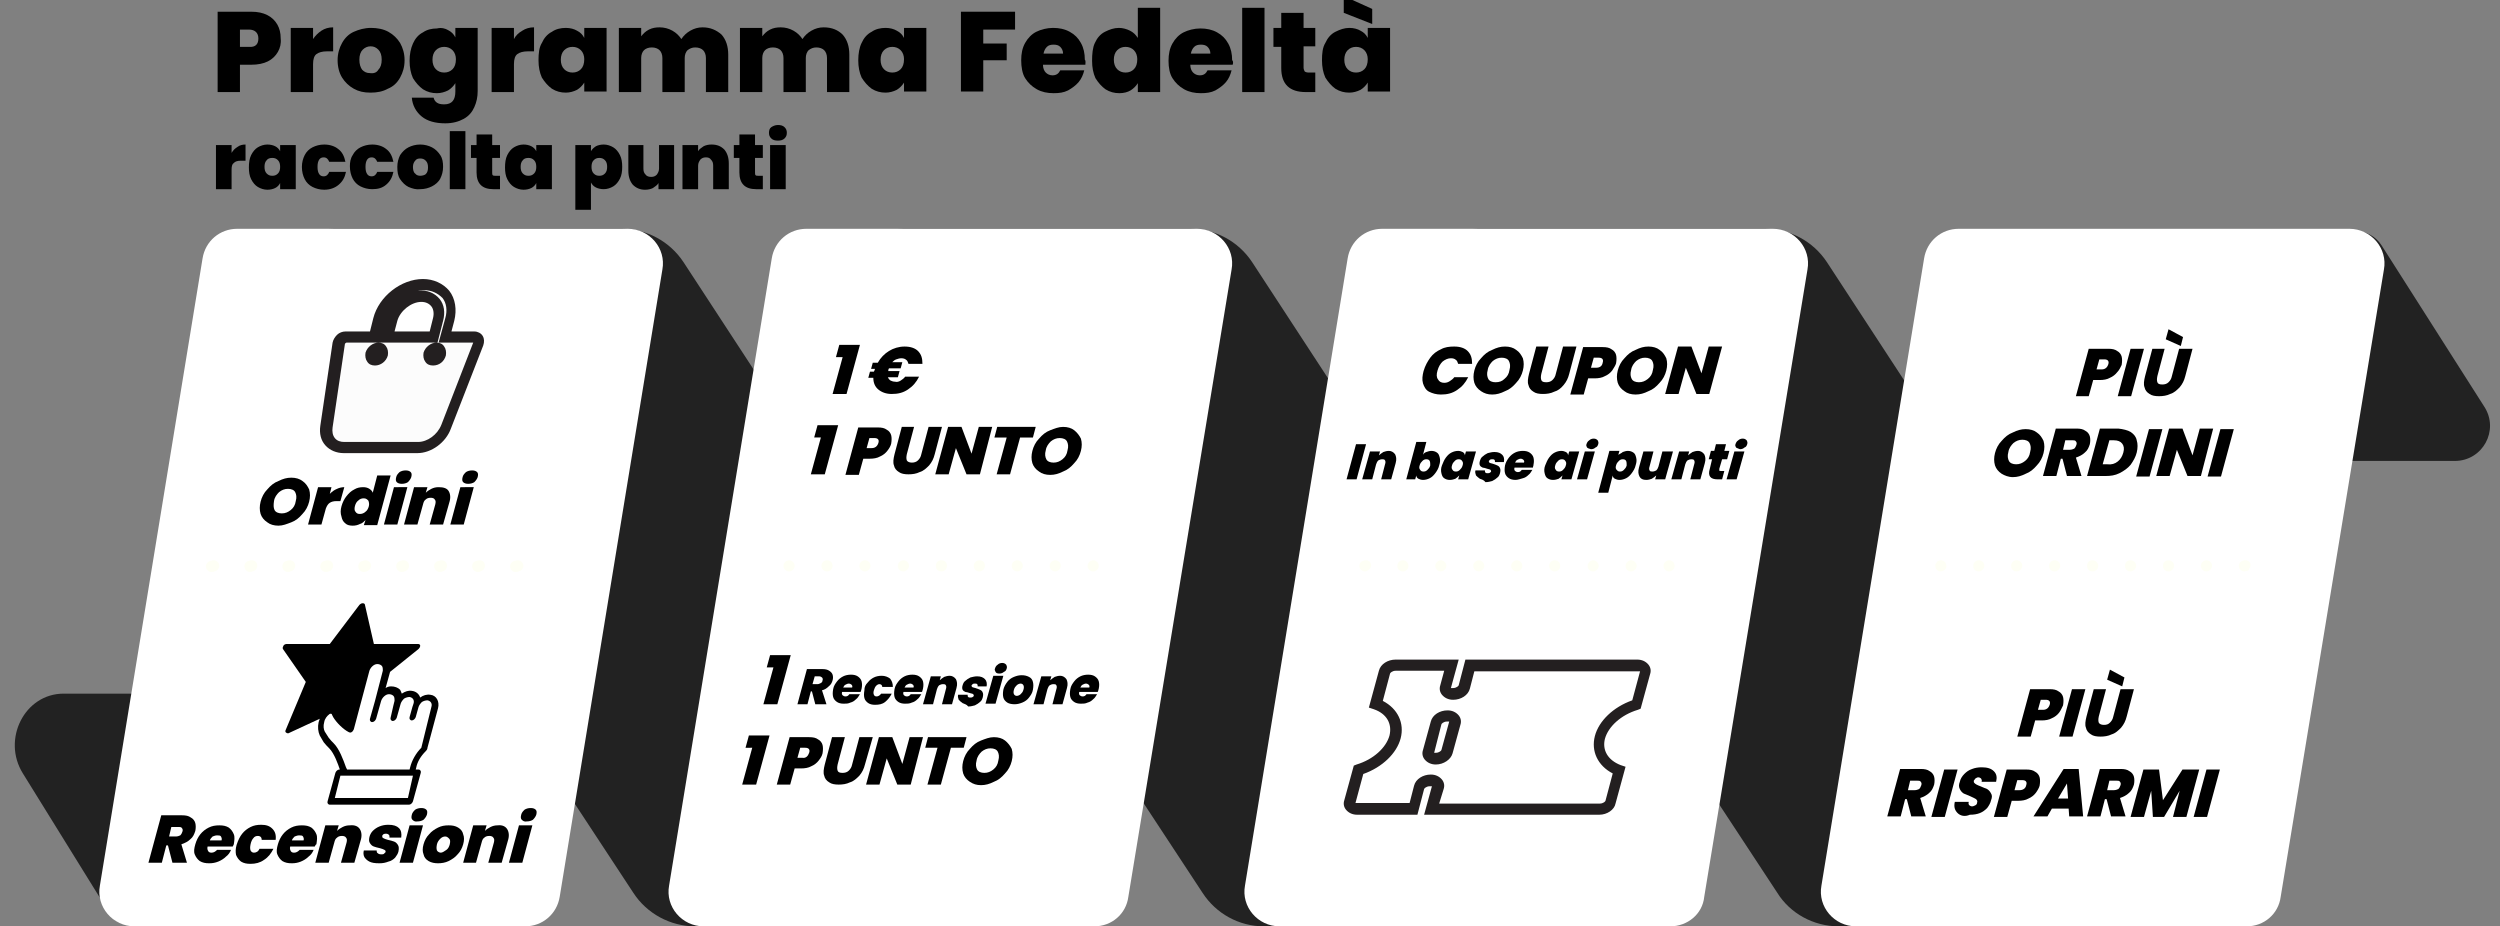
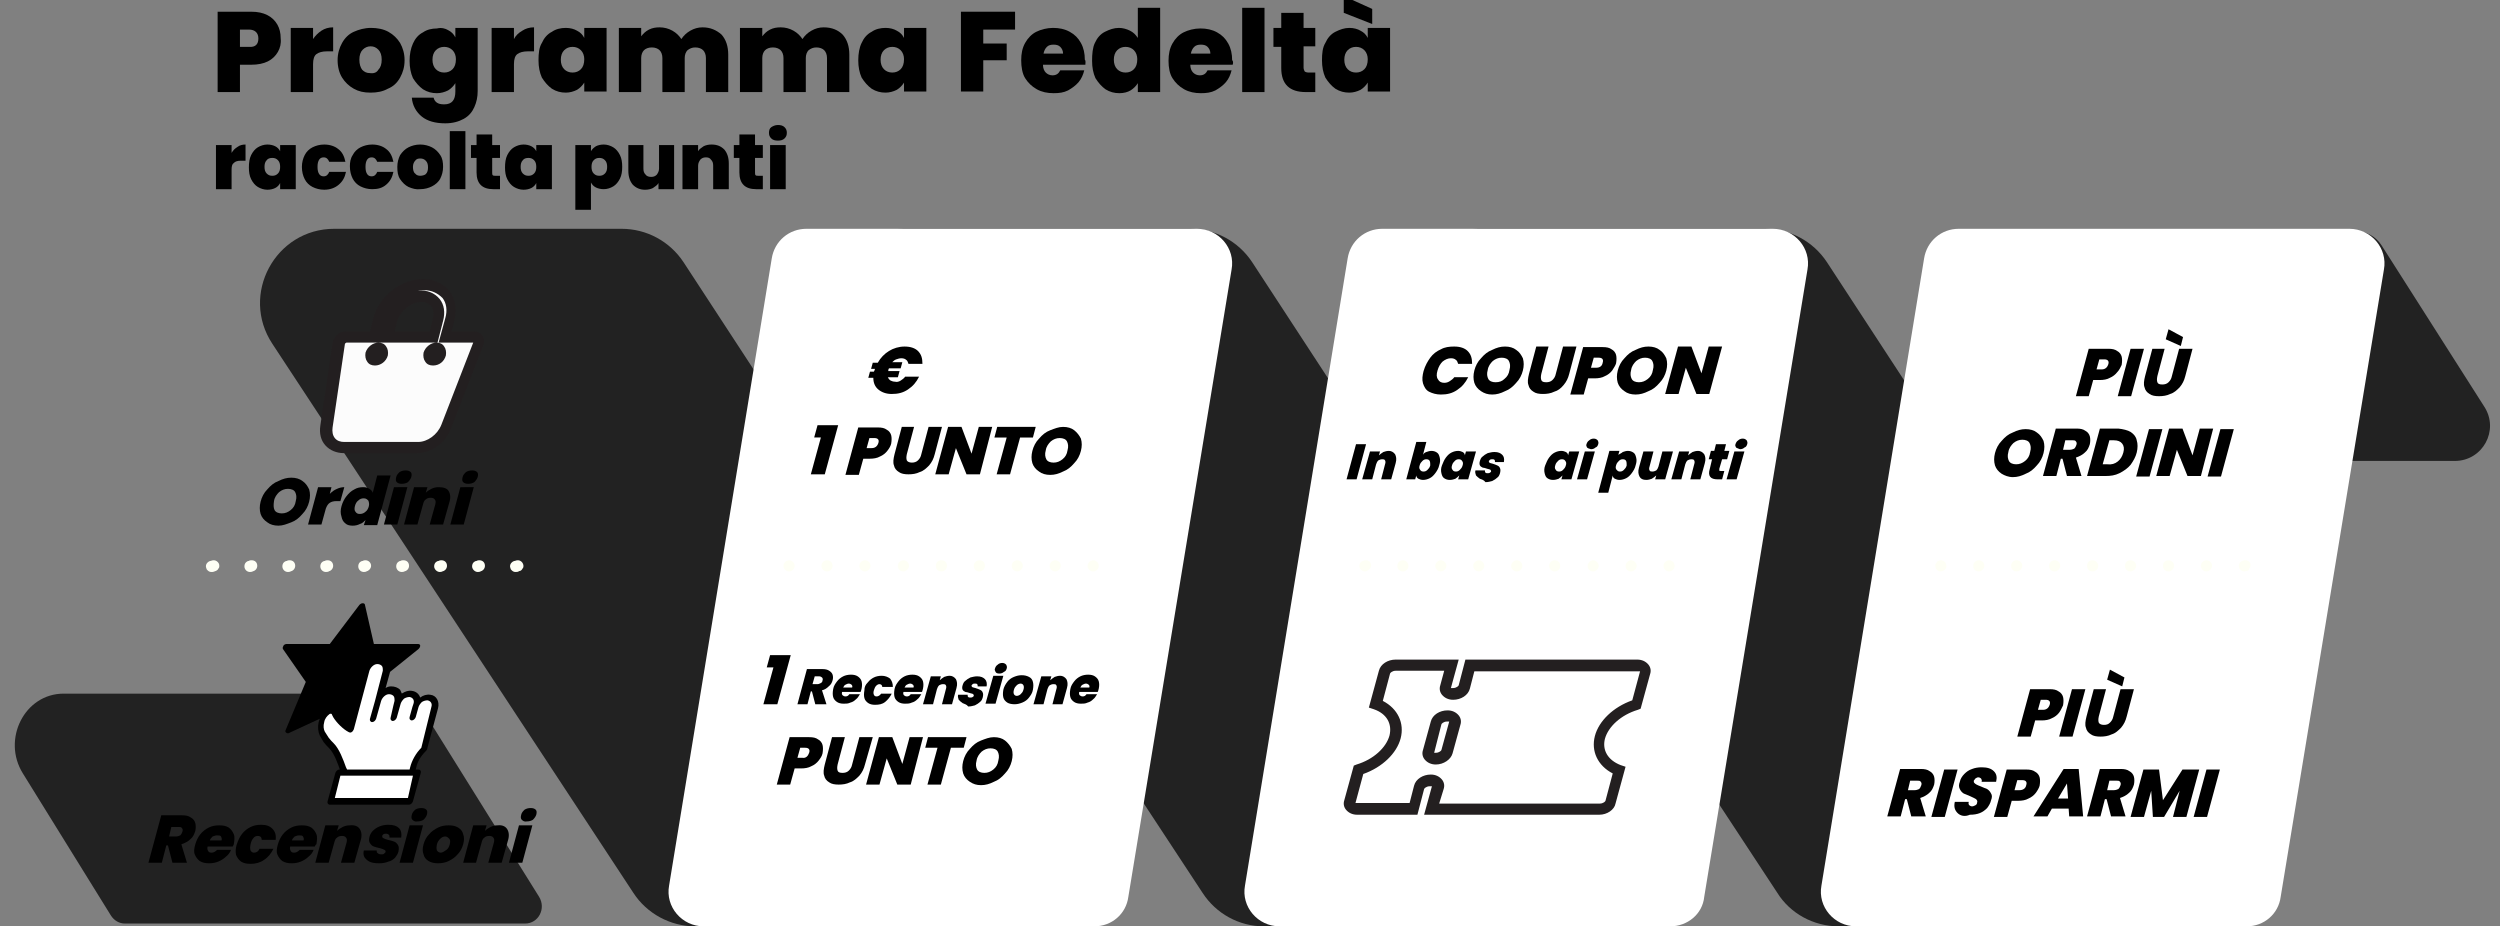
<svg xmlns="http://www.w3.org/2000/svg" version="1.1" id="Livello_1" x="0px" y="0px" viewBox="0 0 448 166" style="enable-background:new 0 0 448 166;" xml:space="preserve">
  <rect x="0" y="0" width="448" height="166" fill="#808080" stroke="none" />
  <style type="text/css">
	.st0{fill:#222222;}
	.st1{fill:#fff;}
	.st2{fill:#FEFFF5;}
	.st3{fill:#FCFCFC;}
	.st4{fill:#231F20;}
	.st5{fill:#FFFFFF;}
	.st6{enable-background:new    ;}
</style>
  <g>
    <g>
      <g>
        <path class="st0" d="M426.8,44l18.4,28.9c2.7,4.2-0.3,9.7-5.3,9.7h-65.6c-3.6,0-6.9-1.8-8.8-4.8L348.1,50     c-2.3-3.7,0.3-8.6,4.7-8.6h69.3C424,41.4,425.8,42.4,426.8,44z" />
      </g>
      <g>
        <g>
          <path class="st0" d="M124.6,166h51.1c10.6,0,16.9-11.7,11.1-20.6L122.5,47c-2.5-3.8-6.7-6-11.1-6H59.9      C49.3,41,43,52.8,48.8,61.6l64.7,98.4C115.9,163.7,120.1,166,124.6,166z" />
        </g>
        <g>
          <path class="st0" d="M73.9,124.3l22.7,36.4c1.3,2.1-0.1,4.8-2.5,4.8H22.4c-1,0-1.9-0.5-2.5-1.4L4.1,138.6      c-3.8-6.1,0.3-14.3,7.3-14.3H73.9" />
        </g>
      </g>
      <g>
        <g>
          <path class="st0" d="M226.5,166h51.1c10.6,0,16.9-11.7,11.1-20.6L224.4,47c-2.5-3.8-6.7-6-11.1-6h-51.4      c-10.6,0-16.9,11.8-11.1,20.6l64.7,98.4C217.9,163.7,222,166,226.5,166z" />
        </g>
      </g>
      <g>
        <g>
          <path class="st0" d="M329.5,166h51.1c10.6,0,16.9-11.7,11.1-20.6L327.4,47c-2.5-3.8-6.7-6-11.1-6h-51.4      c-10.6,0-16.9,11.8-11.1,20.6l64.7,98.4C320.8,163.7,325,166,329.5,166z" />
        </g>
      </g>
    </g>
    <g>
      <g>
        <path class="st1" d="M196.1,166h-70c-3.9,0-6.9-3.5-6.2-7.3l18.4-112.4c0.5-3.1,3.1-5.3,6.2-5.3h70c3.9,0,6.9,3.5,6.2,7.3     l-18.5,112.4C201.8,163.8,199.2,166,196.1,166z" />
      </g>
    </g>
    <g>
      <g>
        <path class="st1" d="M299.3,166h-70c-3.9,0-6.9-3.5-6.2-7.3l18.4-112.4c0.5-3.1,3.1-5.3,6.2-5.3h70c3.9,0,6.9,3.5,6.2,7.3     l-18.5,112.4C305.1,163.8,302.4,166,299.3,166z" />
      </g>
    </g>
    <g>
      <g>
        <path class="st1" d="M402.6,166h-70c-3.9,0-6.9-3.5-6.2-7.3l18.4-112.4c0.5-3.1,3.1-5.3,6.2-5.3h70c3.9,0,6.9,3.5,6.2,7.3     l-18.5,112.4C408.3,163.8,405.7,166,402.6,166z" />
      </g>
    </g>
    <g>
-       <path class="st1" d="M94.1,166h-70c-3.9,0-6.9-3.5-6.2-7.3L36.3,46.3c0.5-3.1,3.1-5.3,6.2-5.3h70c3.9,0,6.9,3.5,6.2,7.3    l-18.4,112.4C99.8,163.8,97.2,166,94.1,166z" />
-     </g>
+       </g>
  </g>
  <g>
    <g>
      <g>
        <path class="st2" d="M38.3,102.4c-0.1,0-0.3,0-0.4-0.1s-0.2-0.1-0.3-0.2s-0.2-0.2-0.2-0.3s-0.1-0.2-0.1-0.4     c0-0.3,0.1-0.5,0.3-0.7c0.4-0.4,1-0.4,1.4,0c0.2,0.2,0.3,0.4,0.3,0.7c0,0.1,0,0.3-0.1,0.4s-0.1,0.2-0.2,0.3     C38.8,102.3,38.5,102.4,38.3,102.4z" />
      </g>
      <g>
        <path class="st2" d="M84.9,101.4c0-0.6,0.5-1,1-1l0,0c0.6,0,1,0.4,1,1l0,0c0,0.5-0.4,1-1,1l0,0C85.4,102.4,84.9,102,84.9,101.4z      M78.1,101.4c0-0.6,0.5-1,1-1l0,0c0.6,0,1,0.4,1,1l0,0c0,0.5-0.4,1-1,1l0,0C78.6,102.4,78.1,102,78.1,101.4z M71.3,101.4     c0-0.6,0.4-1,1-1l0,0c0.6,0,1,0.4,1,1l0,0c0,0.5-0.4,1-1,1l0,0C71.8,102.4,71.3,102,71.3,101.4z M64.5,101.4c0-0.6,0.5-1,1-1l0,0     c0.5,0,1,0.4,1,1l0,0c0,0.5-0.5,1-1,1l0,0C65,102.4,64.5,102,64.5,101.4z M57.7,101.4c0-0.6,0.5-1,1-1l0,0c0.6,0,1,0.4,1,1l0,0     c0,0.5-0.4,1-1,1l0,0C58.1,102.4,57.7,102,57.7,101.4z M50.9,101.4c0-0.6,0.5-1,1-1l0,0c0.6,0,1,0.4,1,1l0,0c0,0.5-0.4,1-1,1l0,0     C51.3,102.4,50.9,102,50.9,101.4z M44.1,101.4c0-0.6,0.4-1,1-1l0,0c0.6,0,1,0.4,1,1l0,0c0,0.5-0.4,1-1,1l0,0     C44.5,102.4,44.1,102,44.1,101.4z" />
      </g>
      <g>
        <path class="st2" d="M92.8,102.4c-0.3,0-0.5-0.1-0.7-0.3c-0.1-0.1-0.2-0.2-0.2-0.3s-0.1-0.2-0.1-0.4c0-0.3,0.1-0.5,0.3-0.7     c0.4-0.4,1-0.4,1.4,0c0.2,0.2,0.3,0.5,0.3,0.7c0,0.1,0,0.3-0.1,0.4s-0.1,0.2-0.2,0.3c-0.1,0.1-0.2,0.2-0.3,0.2     S92.9,102.4,92.8,102.4z" />
      </g>
    </g>
  </g>
  <g>
    <g>
      <g>
        <path class="st2" d="M141.4,102.4c-0.3,0-0.5-0.1-0.7-0.3c-0.1-0.1-0.2-0.2-0.2-0.3c-0.1-0.1-0.1-0.2-0.1-0.4     c0-0.3,0.1-0.5,0.3-0.7c0.1-0.1,0.2-0.2,0.3-0.2c0.4-0.2,0.8-0.1,1.1,0.2c0.2,0.2,0.3,0.4,0.3,0.7c0,0.1,0,0.3-0.1,0.4     c0,0.1-0.1,0.2-0.2,0.3C141.9,102.3,141.7,102.4,141.4,102.4z" />
      </g>
      <g>
        <path class="st2" d="M188.1,101.4c0-0.6,0.5-1,1-1l0,0c0.5,0,1,0.4,1,1l0,0c0,0.5-0.5,1-1,1l0,0     C188.6,102.4,188.1,102,188.1,101.4z M181.3,101.4c0-0.6,0.5-1,1-1l0,0c0.5,0,1,0.4,1,1l0,0c0,0.5-0.5,1-1,1l0,0     C181.8,102.4,181.3,102,181.3,101.4z M174.5,101.4c0-0.6,0.5-1,1-1l0,0c0.6,0,1,0.4,1,1l0,0c0,0.5-0.4,1-1,1l0,0     C174.9,102.4,174.5,102,174.5,101.4z M167.7,101.4c0-0.6,0.4-1,1-1l0,0c0.6,0,1,0.4,1,1l0,0c0,0.5-0.4,1-1,1l0,0     C168.1,102.4,167.7,102,167.7,101.4z M160.9,101.4c0-0.6,0.5-1,1-1l0,0c0.5,0,1,0.4,1,1l0,0c0,0.5-0.5,1-1,1l0,0     C161.3,102.4,160.9,102,160.9,101.4z M154,101.4c0-0.6,0.5-1,1-1l0,0c0.5,0,1,0.4,1,1l0,0c0,0.5-0.5,1-1,1l0,0     C154.5,102.4,154,102,154,101.4z M147.2,101.4c0-0.6,0.5-1,1-1l0,0c0.6,0,1,0.4,1,1l0,0c0,0.5-0.4,1-1,1l0,0     C147.7,102.4,147.2,102,147.2,101.4z" />
      </g>
      <g>
        <path class="st2" d="M195.9,102.4c-0.3,0-0.5-0.1-0.7-0.3c-0.1-0.1-0.2-0.2-0.2-0.3c-0.1-0.1-0.1-0.2-0.1-0.4     c0-0.3,0.1-0.5,0.3-0.7c0.1-0.1,0.2-0.2,0.3-0.2c0.4-0.2,0.8-0.1,1.1,0.2c0.2,0.2,0.3,0.4,0.3,0.7c0,0.1,0,0.3-0.1,0.4     c0,0.1-0.1,0.2-0.2,0.3c-0.1,0.1-0.2,0.2-0.3,0.2C196.2,102.4,196.1,102.4,195.9,102.4z" />
      </g>
    </g>
  </g>
  <g>
    <g>
      <g>
        <path class="st2" d="M244.6,102.4c-0.3,0-0.5-0.1-0.7-0.3c-0.2-0.2-0.3-0.4-0.3-0.7c0-0.1,0-0.3,0.1-0.4c0-0.1,0.1-0.2,0.2-0.3     c0.2-0.2,0.6-0.3,0.9-0.3c0.1,0,0.1,0,0.2,0c0.1,0,0.1,0.1,0.2,0.1c0,0,0.1,0.1,0.2,0.1c0.1,0.1,0.2,0.2,0.2,0.3     c0,0.1,0.1,0.2,0.1,0.4c0,0.3-0.1,0.5-0.3,0.7C245.1,102.3,244.8,102.4,244.6,102.4z" />
      </g>
      <g>
        <path class="st2" d="M291.3,101.4c0-0.5,0.5-1,1-1l0,0c0.5,0,1,0.5,1,1l0,0c0,0.5-0.5,1-1,1l0,0     C291.7,102.4,291.3,102,291.3,101.4z M284.5,101.4c0-0.5,0.5-1,1-1l0,0c0.5,0,1,0.5,1,1l0,0c0,0.5-0.5,1-1,1l0,0     C284.9,102.4,284.5,102,284.5,101.4z M277.6,101.4c0-0.5,0.4-1,1-1l0,0c0.6,0,1,0.5,1,1l0,0c0,0.5-0.4,1-1,1l0,0     C278.1,102.4,277.6,102,277.6,101.4z M270.8,101.4c0-0.5,0.5-1,1-1l0,0c0.6,0,1,0.5,1,1l0,0c0,0.5-0.4,1-1,1l0,0     C271.3,102.4,270.8,102,270.8,101.4z M264,101.4c0-0.5,0.5-1,1-1l0,0c0.5,0,1,0.5,1,1l0,0c0,0.5-0.5,1-1,1l0,0     C264.5,102.4,264,102,264,101.4z M257.2,101.4c0-0.5,0.5-1,1-1l0,0c0.5,0,1,0.5,1,1l0,0c0,0.5-0.5,1-1,1l0,0     C257.7,102.4,257.2,102,257.2,101.4z M250.4,101.4c0-0.5,0.4-1,1-1l0,0c0.6,0,1,0.5,1,1l0,0c0,0.5-0.4,1-1,1l0,0     C250.8,102.4,250.4,102,250.4,101.4z" />
      </g>
      <g>
        <path class="st2" d="M299.1,102.4c-0.3,0-0.5-0.1-0.7-0.3c-0.2-0.2-0.3-0.4-0.3-0.7c0-0.1,0-0.3,0.1-0.4c0-0.1,0.1-0.2,0.2-0.3     c0.4-0.4,1-0.4,1.4,0c0.1,0.1,0.2,0.2,0.2,0.3s0.1,0.2,0.1,0.4c0,0.3-0.1,0.5-0.3,0.7C299.6,102.3,299.3,102.4,299.1,102.4z" />
      </g>
    </g>
  </g>
  <g>
    <g>
      <g>
        <path class="st2" d="M347.8,102.4c-0.3,0-0.5-0.1-0.7-0.3c-0.1-0.1-0.2-0.2-0.2-0.3s-0.1-0.2-0.1-0.4s0-0.3,0.1-0.4     s0.1-0.2,0.2-0.3c0.1-0.1,0.2-0.2,0.3-0.2c0.4-0.2,0.8-0.1,1.1,0.2c0.1,0.1,0.2,0.2,0.2,0.3s0.1,0.3,0.1,0.4     c0,0.3-0.1,0.5-0.3,0.7C348.3,102.3,348,102.4,347.8,102.4z" />
      </g>
      <g>
        <path class="st2" d="M394.4,101.4c0-0.6,0.5-1,1-1l0,0c0.5,0,1,0.4,1,1l0,0c0,0.5-0.5,1-1,1l0,0     C394.9,102.4,394.4,102,394.4,101.4z M387.6,101.4c0-0.6,0.4-1,1-1l0,0c0.5,0,1,0.4,1,1l0,0c0,0.5-0.5,1-1,1l0,0     C388.1,102.4,387.6,102,387.6,101.4z M380.8,101.4c0-0.6,0.4-1,1-1l0,0c0.5,0,1,0.4,1,1l0,0c0,0.5-0.5,1-1,1l0,0     C381.2,102.4,380.8,102,380.8,101.4z M374,101.4c0-0.6,0.4-1,1-1l0,0c0.5,0,1,0.4,1,1l0,0c0,0.5-0.4,1-1,1l0,0     C374.4,102.4,374,102,374,101.4z M367.2,101.4c0-0.6,0.5-1,1-1l0,0c0.5,0,1,0.4,1,1l0,0c0,0.5-0.5,1-1,1l0,0     C367.6,102.4,367.2,102,367.2,101.4z M360.4,101.4c0-0.6,0.4-1,1-1l0,0c0.5,0,1,0.4,1,1l0,0c0,0.5-0.5,1-1,1l0,0     C360.8,102.4,360.4,102,360.4,101.4z M353.6,101.4c0-0.6,0.5-1,1-1l0,0c0.5,0,1,0.4,1,1l0,0c0,0.5-0.5,1-1,1l0,0     C354,102.4,353.6,102,353.6,101.4z" />
      </g>
      <g>
        <path class="st2" d="M402.2,102.4c-0.3,0-0.5-0.1-0.7-0.3c-0.1-0.1-0.2-0.2-0.2-0.3s-0.1-0.2-0.1-0.4c0-0.3,0.1-0.5,0.3-0.7     c0.2-0.2,0.6-0.3,0.9-0.3c0.1,0,0.1,0,0.2,0s0.1,0.1,0.2,0.1c0,0,0.1,0.1,0.2,0.1c0.2,0.2,0.3,0.4,0.3,0.7c0,0.1,0,0.3-0.1,0.4     s-0.2,0.3-0.2,0.4c-0.1,0.1-0.2,0.2-0.3,0.2S402.4,102.4,402.2,102.4z" />
      </g>
    </g>
  </g>
  <g>
    <g>
      <g>
        <path class="st2" d="M37.9,102.5c-0.3,0-0.5-0.1-0.7-0.3c-0.1-0.1-0.2-0.2-0.2-0.3s-0.1-0.2-0.1-0.4c0-0.3,0.1-0.5,0.3-0.7     c0.4-0.4,1-0.4,1.4,0c0.2,0.2,0.3,0.4,0.3,0.7c0,0.1,0,0.3-0.1,0.4s-0.1,0.2-0.2,0.3c-0.1,0.1-0.2,0.2-0.3,0.2     C38.2,102.5,38.1,102.5,37.9,102.5z" />
      </g>
      <g>
        <path class="st2" d="M84.6,101.5c0-0.6,0.4-1,1-1l0,0c0.5,0,1,0.4,1,1l0,0c0,0.5-0.4,1-1,1l0,0C85.1,102.5,84.6,102,84.6,101.5z      M77.8,101.5c0-0.6,0.4-1,1-1l0,0c0.5,0,1,0.4,1,1l0,0c0,0.5-0.5,1-1,1l0,0C78.3,102.5,77.8,102,77.8,101.5z M71,101.5     c0-0.6,0.4-1,1-1l0,0c0.5,0,1,0.4,1,1l0,0c0,0.5-0.5,1-1,1l0,0C71.4,102.5,71,102,71,101.5z M64.2,101.5c0-0.6,0.4-1,1-1l0,0     c0.5,0,1,0.4,1,1l0,0c0,0.5-0.5,1-1,1l0,0C64.6,102.5,64.2,102,64.2,101.5z M57.4,101.5c0-0.6,0.4-1,1-1l0,0c0.5,0,1,0.4,1,1l0,0     c0,0.5-0.4,1-1,1l0,0C57.8,102.5,57.4,102,57.4,101.5z M50.6,101.5c0-0.6,0.4-1,1-1l0,0c0.5,0,1,0.4,1,1l0,0c0,0.5-0.5,1-1,1l0,0     C51,102.5,50.6,102,50.6,101.5z M43.8,101.5c0-0.6,0.4-1,1-1l0,0c0.5,0,1,0.4,1,1l0,0c0,0.5-0.5,1-1,1l0,0     C44.2,102.5,43.8,102,43.8,101.5z" />
      </g>
      <g>
        <path class="st2" d="M92.4,102.5c-0.3,0-0.5-0.1-0.7-0.3c-0.1-0.1-0.2-0.2-0.2-0.3s-0.1-0.2-0.1-0.4c0-0.3,0.1-0.5,0.3-0.7     c0.4-0.4,1-0.4,1.4,0c0.2,0.2,0.3,0.4,0.3,0.7c0,0.1,0,0.3-0.1,0.4s-0.1,0.2-0.2,0.3C93,102.4,92.7,102.5,92.4,102.5z" />
      </g>
    </g>
  </g>
  <g>
    <g id="XMLID_60_">
      <path class="st3" d="M85.7,60.7c-0.1-0.2-0.4-0.4-0.7-0.4h-5.2l0.8-3.1c0.9-3.4-1.1-6.3-4.6-6.3c-3.4,0-7,2.8-7.9,6.3l-0.8,3.1    h-5.2c-0.3,0-0.6,0.1-0.9,0.4c-0.3,0.2-0.4,0.5-0.5,0.8l-2.2,14.9c-0.3,2.1,1,3.7,3.1,3.7h13.2c2.1,0,4.3-1.6,5.1-3.7l5.8-14.9    C85.8,61.2,85.8,61,85.7,60.7z M70.2,57.3c0.6-2.3,3-4.2,5.3-4.2s3.7,1.9,3.1,4.2l-0.8,3.1h-8.3L70.2,57.3z M67.2,64.5    c-0.6,0-0.9-0.5-0.8-1c0.2-0.6,0.7-1,1.3-1s0.9,0.5,0.8,1C68.4,64.1,67.8,64.5,67.2,64.5z M77.6,64.5c-0.6,0-0.9-0.5-0.8-1    c0.2-0.6,0.7-1,1.3-1s0.9,0.5,0.8,1C78.8,64.1,78.2,64.5,77.6,64.5z" />
      <path class="st4" d="M74.8,81.2H61.6c-1.3,0-2.5-0.5-3.3-1.4s-1.1-2.1-0.9-3.5l2.2-14.9c0.1-0.5,0.4-1,0.8-1.4    c0.4-0.4,1-0.6,1.5-0.6h4.4l0.6-2.4c1-3.9,5-7,8.9-7c1.9,0,3.6,0.8,4.7,2.1c1.1,1.4,1.4,3.4,0.9,5.4l-0.5,1.9H85    c0.6,0,1.2,0.3,1.5,0.8s0.3,1.1,0.1,1.7l-5.8,14.9C79.9,79.3,77.3,81.2,74.8,81.2z M62.1,61.4c0,0-0.1,0-0.2,0.1    c-0.1,0.1-0.1,0.2-0.1,0.2l-2.2,14.9c-0.1,0.7,0,1.4,0.4,1.9s1,0.7,1.7,0.7h13.2c1.7,0,3.5-1.3,4.2-3.1l5.7-14.7h-6.2l1.2-4.4    c0.4-1.4,0.2-2.7-0.5-3.6c-0.9-0.9-2-1.4-3.3-1.4c-0.4,0-0.7,0-1.1,0.1c1.6-0.2,3,0.4,3.9,1.5c0.8,1,1,2.4,0.6,3.9l-1,3.9H68.1    l1.1-4.3c0,0.1-0.1,0.3-0.1,0.4l-1,3.9H62.1z M84.8,61.3L84.8,61.3L84.8,61.3L84.8,61.3z M70.7,59.4H77l0.6-2.4    c0.2-0.8,0.1-1.6-0.3-2.1s-1-0.8-1.8-0.8c-1.8,0-3.8,1.6-4.3,3.4L70.7,59.4z M77.6,65.5c-0.6,0-1.1-0.2-1.4-0.7    c-0.3-0.4-0.4-1-0.3-1.6c0.3-1,1.3-1.8,2.3-1.8c0.6,0,1.1,0.2,1.4,0.7c0.3,0.4,0.4,1,0.3,1.6C79.6,64.8,78.7,65.5,77.6,65.5z     M77.6,63.5v1V63.5L77.6,63.5z M67.2,65.5c-0.6,0-1.1-0.2-1.4-0.7c-0.3-0.4-0.4-1-0.3-1.6c0.3-1,1.3-1.8,2.3-1.8    c0.6,0,1.1,0.2,1.4,0.7c0.3,0.4,0.4,1,0.3,1.6C69.2,64.8,68.2,65.5,67.2,65.5z M67.2,63.5v1V63.5L67.2,63.5z" />
    </g>
    <g>
      <path d="M47.9,93.6c-0.6-0.4-1-0.9-1.2-1.5c-0.2-0.7-0.2-1.4,0-2.2c0.2-0.8,0.6-1.6,1.2-2.2c0.6-0.7,1.2-1.2,2-1.5    c0.8-0.4,1.5-0.6,2.3-0.6s1.5,0.2,2,0.6c0.6,0.4,0.9,0.9,1.2,1.5c0.2,0.7,0.2,1.4,0,2.2c-0.2,0.8-0.6,1.6-1.2,2.2    c-0.6,0.7-1.2,1.2-2,1.5s-1.5,0.6-2.3,0.6S48.4,94,47.9,93.6z M52.1,91.4c0.5-0.4,0.8-0.9,0.9-1.6c0.2-0.7,0.1-1.2-0.1-1.6    c-0.2-0.4-0.7-0.6-1.3-0.6s-1.1,0.2-1.6,0.6c-0.4,0.4-0.8,0.9-0.9,1.6S49,91,49.2,91.4s0.7,0.6,1.3,0.6S51.6,91.8,52.1,91.4z" />
      <path d="M60.4,87.6c0.4-0.2,0.9-0.3,1.3-0.3L61,89.8h-0.7c-0.5,0-0.9,0.1-1.2,0.3s-0.5,0.5-0.7,1L57.6,94h-2.4l1.8-6.7h2.4    l-0.3,1.2C59.5,88.1,59.9,87.8,60.4,87.6z" />
      <path d="M62.1,88.9c0.4-0.5,0.8-0.9,1.4-1.2c0.5-0.3,1-0.4,1.6-0.4c0.4,0,0.8,0.1,1.1,0.3s0.5,0.4,0.6,0.7l0.8-3.1H70l-2.4,8.9    h-2.4l0.3-0.9c-0.3,0.3-0.6,0.6-1,0.7c-0.4,0.2-0.8,0.3-1.3,0.3s-1-0.1-1.3-0.4c-0.4-0.3-0.6-0.7-0.7-1.2c-0.2-0.6-0.2-1.2,0-1.9    S61.7,89.4,62.1,88.9z M66,89.7c-0.2-0.2-0.4-0.4-0.8-0.4s-0.7,0.1-1,0.4c-0.3,0.2-0.5,0.6-0.6,1s-0.1,0.8,0.1,1    c0.2,0.3,0.4,0.4,0.8,0.4c0.3,0,0.7-0.1,1-0.4c0.3-0.2,0.5-0.6,0.6-1C66.2,90.3,66.1,89.9,66,89.7z" />
      <path d="M73,87.3L71.2,94h-2.4l1.8-6.7H73z M71.1,86.4c-0.2-0.2-0.2-0.5-0.1-0.9s0.3-0.6,0.6-0.9c0.3-0.2,0.7-0.3,1.1-0.3    s0.7,0.1,0.9,0.3c0.2,0.2,0.2,0.5,0.1,0.9c-0.1,0.3-0.3,0.6-0.6,0.9c-0.3,0.2-0.7,0.3-1.1,0.3S71.3,86.6,71.1,86.4z" />
      <path d="M80.4,88c0.3,0.5,0.4,1.2,0.1,2.1L79.4,94H77l1-3.6c0.1-0.4,0.1-0.7-0.1-0.9c-0.1-0.2-0.4-0.3-0.7-0.3    c-0.4,0-0.7,0.1-0.9,0.3c-0.3,0.2-0.4,0.5-0.5,0.9l-1,3.6h-2.4l1.8-6.7h2.4l-0.3,1c0.3-0.3,0.6-0.5,1-0.7s0.8-0.3,1.3-0.3    C79.5,87.3,80.1,87.5,80.4,88z" />
      <path d="M84.9,87.3L83.1,94h-2.4l1.8-6.7H84.9z M83,86.4c-0.2-0.2-0.2-0.5-0.1-0.9s0.3-0.6,0.6-0.9c0.3-0.2,0.7-0.3,1.1-0.3    s0.7,0.1,0.9,0.3c0.2,0.2,0.2,0.5,0.1,0.9c-0.1,0.3-0.3,0.6-0.6,0.9c-0.3,0.2-0.7,0.3-1.1,0.3S83.2,86.6,83,86.4z" />
    </g>
  </g>
  <g>
    <path d="M379.4,66.7c-0.3,0.4-0.8,0.8-1.3,1c-0.5,0.3-1.2,0.4-1.8,0.4h-1.2l-0.8,2.9H372l2.3-8.5h3.5c0.7,0,1.2,0.1,1.6,0.4   c0.4,0.2,0.7,0.6,0.8,1c0.1,0.4,0.1,0.9,0,1.5C380,65.8,379.8,66.3,379.4,66.7z M377.8,65.3c0.2-0.6-0.1-0.9-0.7-0.9h-0.9l-0.5,1.8   h0.9C377.2,66.2,377.6,65.9,377.8,65.3z" />
    <path d="M384.2,62.5l-2.3,8.5h-2.4l2.3-8.5H384.2z" />
    <path d="M387.9,62.5l-1.3,4.9c-0.1,0.5-0.1,0.8,0,1.1s0.4,0.4,0.9,0.4c0.4,0,0.8-0.1,1.1-0.4c0.3-0.3,0.5-0.6,0.6-1.1l1.3-4.9h2.4   l-1.3,4.9c-0.2,0.8-0.5,1.4-1,2c-0.5,0.5-1,1-1.7,1.2c-0.6,0.3-1.3,0.4-2,0.4s-1.3-0.1-1.7-0.4c-0.5-0.3-0.8-0.7-0.9-1.2   c-0.2-0.5-0.1-1.2,0.1-2l1.3-4.9H387.9z M391.2,60.4l-0.4,1.6l-2.7-1.2l0.5-1.8L391.2,60.4z" />
    <path d="M358.7,84.9c-0.6-0.4-1-0.9-1.2-1.5c-0.2-0.7-0.2-1.4,0-2.2c0.2-0.8,0.6-1.6,1.2-2.2c0.6-0.7,1.2-1.2,2-1.5   c0.8-0.4,1.5-0.6,2.3-0.6s1.5,0.2,2,0.6c0.6,0.4,0.9,0.9,1.2,1.5c0.2,0.7,0.2,1.4,0,2.2c-0.2,0.8-0.6,1.6-1.2,2.2   c-0.6,0.7-1.2,1.2-2,1.5c-0.8,0.4-1.5,0.6-2.3,0.6S359.2,85.2,358.7,84.9z M362.9,82.6c0.5-0.4,0.8-0.9,0.9-1.6   c0.2-0.7,0.1-1.2-0.1-1.6s-0.7-0.6-1.3-0.6c-0.6,0-1.1,0.2-1.6,0.6c-0.4,0.4-0.8,0.9-0.9,1.6c-0.2,0.7-0.1,1.2,0.1,1.6   s0.7,0.6,1.3,0.6C361.9,83.2,362.4,83,362.9,82.6z" />
    <path d="M370.4,85.3l-0.8-3.1h-0.3l-0.8,3.1h-2.4l2.3-8.5h3.7c0.7,0,1.2,0.1,1.6,0.4c0.4,0.2,0.7,0.6,0.8,1c0.1,0.4,0.1,0.9,0,1.4   c-0.2,0.6-0.4,1.1-0.9,1.5c-0.4,0.4-1,0.7-1.6,0.9l1,3.3C373,85.3,370.4,85.3,370.4,85.3z M369.7,80.6h1.2c0.3,0,0.6-0.1,0.8-0.2   c0.2-0.2,0.3-0.4,0.4-0.7s0-0.5-0.1-0.6c-0.1-0.2-0.3-0.2-0.7-0.2h-1.2L369.7,80.6z" />
    <path d="M381.8,77.4c0.6,0.4,1,0.9,1.1,1.5c0.2,0.6,0.2,1.4,0,2.2c-0.2,0.8-0.6,1.5-1.1,2.2c-0.5,0.6-1.2,1.1-2,1.5   s-1.6,0.5-2.5,0.5H374l2.3-8.5h3.3C380.5,76.9,381.3,77.1,381.8,77.4z M379.5,82.7c0.5-0.4,0.8-0.9,1-1.6s0.1-1.2-0.2-1.6   c-0.3-0.4-0.8-0.6-1.5-0.6H378l-1.2,4.3h0.8C378.4,83.3,379,83.1,379.5,82.7z" />
    <path d="M387.5,76.9l-2.3,8.5h-2.4l2.3-8.5H387.5z" />
    <path d="M394.4,85.3H392l-1.9-4.7l-1.3,4.7h-2.4l2.3-8.5h2.4l1.8,4.8l1.3-4.8h2.4L394.4,85.3z" />
    <path d="M400.3,76.9l-2.3,8.5h-2.4l2.3-8.5H400.3z" />
  </g>
  <g>
    <path d="M256.3,64.1c0.5-0.7,1.2-1.2,1.9-1.5c0.7-0.4,1.5-0.5,2.4-0.5c1.1,0,1.9,0.3,2.4,0.8c0.6,0.6,0.8,1.3,0.8,2.3h-2.5   c-0.1-0.3-0.2-0.6-0.4-0.7c-0.2-0.2-0.5-0.3-0.9-0.3c-0.5,0-1,0.2-1.5,0.6c-0.4,0.4-0.7,0.9-0.9,1.6c-0.2,0.7-0.2,1.2,0.1,1.6   c0.2,0.4,0.6,0.6,1.1,0.6c0.4,0,0.7-0.1,1-0.3c0.3-0.2,0.6-0.4,0.8-0.7h2.5c-0.5,1-1.1,1.7-2,2.3s-1.8,0.8-2.9,0.8   c-0.8,0-1.5-0.2-2.1-0.5s-0.9-0.9-1.1-1.5c-0.2-0.7-0.1-1.4,0.1-2.2C255.4,65.5,255.8,64.8,256.3,64.1z" />
    <path d="M265.4,70.1c-0.6-0.4-1-0.9-1.2-1.5c-0.2-0.7-0.2-1.4,0-2.2c0.2-0.8,0.6-1.6,1.2-2.2c0.6-0.7,1.2-1.2,2-1.5   c0.8-0.4,1.5-0.6,2.3-0.6s1.5,0.2,2,0.6c0.6,0.4,0.9,0.9,1.2,1.5c0.2,0.7,0.2,1.4,0,2.2c-0.2,0.8-0.6,1.6-1.2,2.2   c-0.6,0.7-1.2,1.2-2,1.5c-0.8,0.4-1.5,0.6-2.3,0.6S266,70.5,265.4,70.1z M269.6,67.9c0.5-0.4,0.8-0.9,0.9-1.6   c0.2-0.7,0.1-1.2-0.1-1.6s-0.7-0.6-1.3-0.6c-0.6,0-1.1,0.2-1.6,0.6c-0.4,0.4-0.8,0.9-0.9,1.6c-0.2,0.7-0.1,1.2,0.1,1.6   s0.7,0.6,1.3,0.6C268.7,68.5,269.2,68.3,269.6,67.9z" />
    <path d="M277.5,62.1l-1.3,4.9c-0.1,0.5-0.1,0.8,0,1.1c0.1,0.3,0.4,0.4,0.9,0.4c0.4,0,0.8-0.1,1.1-0.4c0.3-0.3,0.5-0.6,0.6-1.1   l1.3-4.9h2.4l-1.3,4.9c-0.2,0.8-0.5,1.4-1,2s-1,1-1.7,1.2c-0.6,0.3-1.3,0.4-2,0.4s-1.3-0.1-1.7-0.4c-0.5-0.3-0.8-0.7-0.9-1.2   c-0.2-0.5-0.1-1.2,0.1-2l1.3-4.9H277.5z" />
    <path d="M288.9,66.4c-0.3,0.4-0.8,0.8-1.3,1c-0.5,0.3-1.2,0.4-1.8,0.4h-1.2l-0.8,2.9h-2.4l2.3-8.5h3.5c0.7,0,1.2,0.1,1.6,0.4   c0.4,0.2,0.7,0.6,0.8,1c0.1,0.4,0.1,0.9,0,1.5C289.5,65.5,289.2,65.9,288.9,66.4z M287.2,65c0.2-0.6-0.1-0.9-0.7-0.9h-0.9l-0.5,1.8   h0.9C286.7,65.9,287.1,65.6,287.2,65z" />
    <path d="M291.1,70.1c-0.6-0.4-1-0.9-1.2-1.5c-0.2-0.7-0.2-1.4,0-2.2c0.2-0.8,0.6-1.6,1.2-2.2c0.6-0.7,1.2-1.2,2-1.5   c0.8-0.4,1.5-0.6,2.3-0.6s1.5,0.2,2,0.6c0.6,0.4,0.9,0.9,1.2,1.5c0.2,0.7,0.2,1.4,0,2.2c-0.2,0.8-0.6,1.6-1.2,2.2   c-0.6,0.7-1.2,1.2-2,1.5c-0.8,0.4-1.5,0.6-2.3,0.6S291.6,70.5,291.1,70.1z M295.3,67.9c0.5-0.4,0.8-0.9,0.9-1.6   c0.2-0.7,0.1-1.2-0.1-1.6s-0.7-0.6-1.3-0.6c-0.6,0-1.1,0.2-1.6,0.6c-0.4,0.4-0.8,0.9-0.9,1.6c-0.2,0.7-0.1,1.2,0.1,1.6   s0.7,0.6,1.3,0.6C294.3,68.5,294.8,68.3,295.3,67.9z" />
    <path d="M306.3,70.6H304l-1.9-4.7l-1.3,4.7h-2.4l2.3-8.5h2.4l1.8,4.8l1.3-4.8h2.4L306.3,70.6z" />
  </g>
  <g>
    <path d="M30.9,154.6l-0.8-3.1h-0.3l-0.8,3.1h-2.4l2.3-8.5h3.7c0.7,0,1.2,0.1,1.6,0.4c0.4,0.2,0.7,0.6,0.8,1s0.1,0.9,0,1.4   c-0.2,0.6-0.4,1.1-0.9,1.5c-0.4,0.4-1,0.7-1.6,0.9l1,3.3C33.5,154.6,30.9,154.6,30.9,154.6z M30.3,149.9h1.2c0.3,0,0.6-0.1,0.8-0.2   c0.2-0.2,0.3-0.4,0.4-0.7c0.1-0.3,0-0.5-0.1-0.6c-0.1-0.2-0.3-0.2-0.7-0.2h-1.2L30.3,149.9z" />
    <path d="M41.7,151.7h-4.5c-0.1,0.4,0,0.6,0.1,0.8s0.3,0.3,0.6,0.3c0.4,0,0.7-0.2,1-0.5h2.5c-0.2,0.5-0.5,0.9-0.9,1.2   c-0.4,0.4-0.9,0.7-1.4,0.9s-1,0.3-1.6,0.3c-0.7,0-1.2-0.1-1.7-0.4c-0.4-0.3-0.7-0.7-0.9-1.2s-0.1-1.1,0.1-1.8s0.5-1.3,0.9-1.8   s0.9-0.9,1.5-1.2s1.2-0.4,1.9-0.4s1.2,0.1,1.7,0.4c0.4,0.3,0.7,0.7,0.9,1.2s0.1,1.1,0,1.8C41.9,151.3,41.8,151.5,41.7,151.7z    M39.7,150.6c0.1-0.3,0-0.5-0.1-0.7s-0.4-0.2-0.7-0.2s-0.5,0.1-0.8,0.2c-0.2,0.2-0.4,0.4-0.5,0.7H39.7z" />
    <path d="M43.4,149.4c0.4-0.5,0.9-0.9,1.5-1.2s1.2-0.4,1.9-0.4c0.9,0,1.5,0.2,2,0.7s0.7,1.1,0.6,2h-2.5c0-0.4-0.2-0.7-0.7-0.7   c-0.3,0-0.6,0.1-0.8,0.4c-0.2,0.2-0.4,0.6-0.5,1.1s-0.1,0.8,0,1.1c0.1,0.2,0.3,0.4,0.6,0.4c0.4,0,0.8-0.2,1-0.7H49   c-0.4,0.8-0.9,1.5-1.7,2c-0.7,0.5-1.5,0.7-2.4,0.7c-0.7,0-1.2-0.1-1.7-0.4c-0.4-0.3-0.7-0.7-0.9-1.2c-0.1-0.5-0.1-1.1,0.1-1.8   C42.7,150.5,43,149.9,43.4,149.4z" />
    <path d="M56.4,151.7H52c-0.1,0.4,0,0.6,0.1,0.8s0.3,0.3,0.6,0.3c0.4,0,0.7-0.2,1-0.5h2.5c-0.2,0.5-0.5,0.9-0.9,1.2   c-0.4,0.4-0.9,0.7-1.4,0.9s-1,0.3-1.6,0.3c-0.7,0-1.2-0.1-1.7-0.4c-0.4-0.3-0.7-0.7-0.9-1.2s-0.1-1.1,0.1-1.8   c0.2-0.7,0.5-1.3,0.9-1.8s0.9-0.9,1.5-1.2s1.2-0.4,1.9-0.4s1.2,0.1,1.7,0.4c0.4,0.3,0.7,0.7,0.9,1.2s0.1,1.1,0,1.8   C56.6,151.3,56.5,151.5,56.4,151.7z M54.4,150.6c0.1-0.3,0-0.5-0.1-0.7s-0.4-0.2-0.7-0.2s-0.5,0.1-0.8,0.2   c-0.2,0.2-0.4,0.4-0.5,0.7H54.4z" />
    <path d="M64.5,148.6c0.3,0.5,0.4,1.2,0.1,2.1l-1.1,3.9h-2.4l1-3.6c0.1-0.4,0.1-0.7-0.1-0.9c-0.1-0.2-0.4-0.3-0.7-0.3   c-0.4,0-0.7,0.1-0.9,0.3c-0.3,0.2-0.4,0.5-0.5,0.9l-1,3.6h-2.4l1.8-6.7h2.4l-0.3,1c0.3-0.3,0.6-0.5,1-0.7s0.8-0.3,1.3-0.3   C63.6,147.8,64.2,148.1,64.5,148.6z" />
    <path d="M66.2,154.4c-0.4-0.2-0.7-0.5-0.9-0.8c-0.2-0.4-0.2-0.8-0.1-1.2h2.3c0,0.2,0,0.4,0.2,0.5c0.1,0.1,0.3,0.2,0.6,0.2   c0.2,0,0.4,0,0.5-0.1s0.2-0.2,0.3-0.3c0-0.2,0-0.3-0.2-0.4c-0.2-0.1-0.4-0.2-0.8-0.3c-0.5-0.1-0.8-0.2-1.1-0.3   c-0.3-0.1-0.5-0.3-0.7-0.6s-0.2-0.6-0.1-1.1c0.1-0.4,0.3-0.8,0.6-1.1c0.3-0.3,0.7-0.6,1.2-0.8s1-0.3,1.6-0.3c0.9,0,1.5,0.2,1.9,0.6   c0.4,0.4,0.5,1,0.4,1.7h-2.1c0-0.2,0-0.4-0.1-0.5s-0.3-0.2-0.5-0.2s-0.3,0-0.5,0.1c-0.1,0.1-0.2,0.2-0.2,0.3c0,0.2,0,0.3,0.2,0.4   c0.2,0.1,0.4,0.2,0.8,0.3c0.5,0.1,0.8,0.2,1.1,0.3s0.5,0.3,0.7,0.6s0.2,0.7,0.1,1.2c-0.1,0.4-0.3,0.7-0.6,1.1   c-0.3,0.3-0.7,0.6-1.2,0.7c-0.5,0.2-1,0.3-1.6,0.3C67.1,154.7,66.6,154.6,66.2,154.4z" />
    <path d="M75.8,147.9l-1.8,6.7h-2.4l1.8-6.7H75.8z M73.9,146.9c-0.2-0.2-0.2-0.5-0.1-0.9s0.3-0.6,0.6-0.9c0.3-0.2,0.7-0.3,1.1-0.3   s0.7,0.1,0.9,0.3c0.2,0.2,0.2,0.5,0.1,0.9c-0.1,0.3-0.3,0.6-0.6,0.9c-0.3,0.2-0.7,0.3-1.1,0.3C74.4,147.3,74.1,147.1,73.9,146.9z" />
    <path d="M76.8,154.3c-0.5-0.3-0.8-0.7-0.9-1.2c-0.2-0.5-0.2-1.1,0-1.8s0.5-1.3,1-1.8c0.4-0.5,1-0.9,1.6-1.2s1.2-0.4,1.9-0.4   c0.7,0,1.2,0.1,1.7,0.4s0.8,0.7,0.9,1.2c0.2,0.5,0.2,1.1,0,1.8s-0.5,1.3-1,1.8c-0.4,0.5-1,0.9-1.6,1.2s-1.3,0.4-1.9,0.4   S77.3,154.6,76.8,154.3z M80,152.3c0.3-0.2,0.5-0.6,0.6-1c0.1-0.5,0.1-0.8-0.1-1s-0.4-0.4-0.7-0.4c-0.3,0-0.6,0.1-0.9,0.4   s-0.5,0.6-0.6,1c-0.1,0.5-0.1,0.8,0,1.1c0.1,0.2,0.4,0.4,0.7,0.4S79.7,152.5,80,152.3z" />
    <path d="M90.9,148.6c0.3,0.5,0.4,1.2,0.1,2.1l-1.1,3.9h-2.4l1-3.6c0.1-0.4,0.1-0.7-0.1-0.9c-0.1-0.2-0.4-0.3-0.7-0.3   c-0.4,0-0.7,0.1-0.9,0.3c-0.3,0.2-0.4,0.5-0.5,0.9l-1,3.6H83l1.8-6.7h2.4l-0.3,1c0.3-0.3,0.6-0.5,1-0.7s0.8-0.3,1.3-0.3   C90,147.8,90.6,148.1,90.9,148.6z" />
    <path d="M95.4,147.9l-1.8,6.7h-2.4l1.8-6.7H95.4z M93.5,146.9c-0.2-0.2-0.2-0.5-0.1-0.9s0.3-0.6,0.6-0.9c0.3-0.2,0.7-0.3,1.1-0.3   s0.7,0.1,0.9,0.3c0.2,0.2,0.2,0.5,0.1,0.9c-0.1,0.3-0.3,0.6-0.6,0.9c-0.3,0.2-0.7,0.3-1.1,0.3C94,147.3,93.7,147.1,93.5,146.9z" />
  </g>
  <g>
    <g>
      <path d="M76.3,134.6c0.2-0.2,0.3-0.4,0.3-0.6l1.9-7.1c0.3-1.2-0.3-2.3-1.4-2.4c-0.6-0.1-1.3,0.1-1.8,0.5c-0.2-0.6-0.7-1.1-1.5-1.2    c-0.6-0.1-1.2,0.1-1.8,0.5c-0.1-0.3-0.2-0.5-0.3-0.7c-0.4-0.4-1-0.6-1.6-0.6c-0.4,0-0.7,0.1-1,0.3l0.8-2.9l5.1-4.1    c0.2-0.2,0.3-0.4,0.3-0.6s-0.2-0.3-0.4-0.3H67l-1.6-7c0-0.2-0.2-0.3-0.4-0.3s-0.4,0.1-0.6,0.3l-5.3,7h-7.7c-0.2,0-0.5,0.1-0.6,0.3    c-0.1,0.2-0.2,0.4-0.1,0.6l4.1,5.9l-3.6,8.6c-0.1,0.2-0.1,0.4,0.1,0.5c0.1,0.1,0.2,0.1,0.3,0.1s0.2,0,0.3-0.1l5.4-2.5    c-0.1,0.2-0.1,0.4-0.2,0.6c-0.2,0.9-0.1,1.7,0.2,2.4L58,133c0.3,0.4,0.7,0.8,1,1.1c0.9,0.9,1.6,2.9,1.9,3.8h-0.1    c-0.3,0-0.6,0.3-0.7,0.6l-1.4,5.1c-0.1,0.3,0.1,0.6,0.4,0.6h14.2c0.3,0,0.6-0.3,0.7-0.6l1.4-5.1c0.1-0.3-0.1-0.6-0.4-0.6h-0.5    l0.1-0.4C74.8,136.5,75.4,135.5,76.3,134.6z" />
    </g>
    <g>
      <path class="st5" d="M73.1,143H60l1-4h0.5h12H74L73.1,143z M75.5,134c-1,1-1.7,2.3-2,3.5l-0.1,0.4H62.2l-0.2-0.4    c-0.5-1.4-1.2-3.3-2.2-4.3c-0.3-0.3-0.6-0.6-0.9-1l-0.7-1.1c-0.2-0.4-0.3-1-0.1-1.7c0.1-0.6,0.5-1.1,0.9-1.4    c0.1-0.1,0.2-0.1,0.3-0.1s0.2,0.1,0.2,0.2l0.2,0.4c0.6,1,1.8,2.2,2.8,2.7c0.2,0.1,0.4,0.1,0.5,0c0.2-0.1,0.3-0.3,0.4-0.5l2.8-10.5    c0.2-0.6,0.8-1.2,1.4-1.2c0.3,0,0.6,0.1,0.8,0.3c0.2,0.2,0.2,0.5,0.2,0.9l-1.4,5.4l-0.9,3.2c-0.1,0.3,0.1,0.6,0.4,0.6    s0.6-0.3,0.7-0.6l0.9-3.2c0.2-0.6,0.8-1.2,1.4-1.2c0.3,0,0.6,0.1,0.8,0.3c0.2,0.2,0.2,0.5,0.2,0.9l-0.2,0.8l-0.5,2.2    c-0.1,0.3,0.1,0.6,0.4,0.6s0.6-0.3,0.7-0.6l0.7-2.5c0.1-0.3,0.3-0.6,0.6-0.9c0.3-0.2,0.7-0.3,1-0.3c0.6,0.1,0.9,0.6,0.7,1.2    l-0.2,0.6l-0.5,1.8c-0.1,0.3,0.1,0.6,0.4,0.6s0.6-0.3,0.7-0.6l0.5-1.8c0.1-0.3,0.3-0.6,0.6-0.9c0.3-0.2,0.7-0.3,1-0.3    c0.6,0.1,0.9,0.6,0.7,1.2L75.5,134z" />
    </g>
  </g>
  <g>
    <g>
-       <path d="M149.8,64l0.6-2.2h3.7l-2.4,8.8h-2.5L151,64H149.8z" />
      <path d="M161.4,68.2c0.3-0.2,0.6-0.4,0.8-0.7h2.5c-0.5,1-1.1,1.7-2,2.3c-0.9,0.6-1.8,0.8-2.9,0.8c-1,0-1.8-0.3-2.4-0.8    c-0.6-0.5-0.9-1.2-0.9-2.1h-0.9l0.3-1.1h0.7l0.1-0.2c0-0.1,0.1-0.2,0.1-0.3h-0.7l0.3-1.1h0.9c0.5-0.9,1.2-1.6,2-2.1    s1.8-0.8,2.8-0.8c1.1,0,1.9,0.3,2.4,0.8c0.6,0.6,0.8,1.3,0.8,2.3h-2.5c-0.1-0.3-0.2-0.6-0.4-0.7c-0.2-0.2-0.5-0.3-0.9-0.3    c-0.3,0-0.6,0.1-0.9,0.2c-0.3,0.1-0.5,0.3-0.7,0.5h1.8l-0.3,1.1h-2.1c0,0.1-0.1,0.1-0.1,0.3c0,0.1,0,0.2-0.1,0.2h2.1l-0.3,1.1    h-1.8c0.1,0.2,0.2,0.4,0.5,0.6c0.2,0.1,0.5,0.2,0.8,0.2C160.7,68.5,161.1,68.4,161.4,68.2z" />
      <path d="M145.9,78.4l0.6-2.2h3.7l-2.4,8.8h-2.5l1.8-6.6C147.1,78.4,145.9,78.4,145.9,78.4z" />
      <path d="M159,80.8c-0.3,0.4-0.8,0.8-1.3,1c-0.5,0.3-1.2,0.4-1.8,0.4h-1.2l-0.8,2.9h-2.4l2.3-8.5h3.5c0.7,0,1.2,0.1,1.6,0.4    c0.4,0.2,0.7,0.6,0.8,1s0.1,0.9,0,1.5C159.6,79.9,159.4,80.3,159,80.8z M157.4,79.4c0.2-0.6-0.1-0.9-0.7-0.9h-0.9l-0.5,1.8h0.9    C156.8,80.3,157.2,80,157.4,79.4z" />
      <path d="M163.8,76.5l-1.3,4.9c-0.1,0.5-0.1,0.8,0,1.1c0.1,0.2,0.4,0.4,0.9,0.4c0.4,0,0.8-0.1,1.1-0.4s0.5-0.6,0.6-1.1l1.3-4.9h2.4    l-1.3,4.9c-0.2,0.8-0.5,1.4-1,2c-0.5,0.5-1,1-1.7,1.2c-0.6,0.3-1.3,0.4-2,0.4s-1.3-0.1-1.7-0.4c-0.5-0.3-0.8-0.7-0.9-1.2    c-0.2-0.5-0.1-1.2,0.1-2l1.3-4.9H163.8z" />
      <path d="M175.6,85h-2.4l-1.9-4.7L170,85h-2.4l2.3-8.5h2.4l1.8,4.8l1.3-4.8h2.4L175.6,85z" />
      <path d="M185.6,76.5l-0.5,1.9h-2.3L181,85h-2.4l1.8-6.6h-2.2l0.5-1.9H185.6z" />
      <path d="M186.2,84.5c-0.6-0.4-1-0.9-1.2-1.5c-0.2-0.7-0.2-1.4,0-2.2c0.2-0.8,0.6-1.6,1.2-2.2c0.6-0.7,1.2-1.2,2-1.5    s1.5-0.6,2.3-0.6s1.5,0.2,2,0.6s0.9,0.9,1.2,1.5c0.2,0.7,0.2,1.4,0,2.2c-0.2,0.8-0.6,1.6-1.2,2.2c-0.6,0.7-1.2,1.2-2,1.5    c-0.8,0.4-1.5,0.6-2.3,0.6S186.7,84.9,186.2,84.5z M190.4,82.3c0.5-0.4,0.8-0.9,0.9-1.6c0.2-0.7,0.1-1.2-0.1-1.6    c-0.2-0.4-0.7-0.6-1.3-0.6s-1.1,0.2-1.6,0.6c-0.4,0.4-0.8,0.9-0.9,1.6c-0.2,0.7-0.1,1.2,0.1,1.6c0.2,0.4,0.7,0.6,1.3,0.6    S189.9,82.7,190.4,82.3z" />
    </g>
    <g>
      <path d="M137.4,119.6l0.6-2.2h3.7l-2.4,8.8h-2.5l1.8-6.6C138.6,119.6,137.4,119.6,137.4,119.6z" />
      <path d="M146.1,126.2l-0.6-2.3h-0.2l-0.6,2.3h-1.8l1.7-6.3h2.8c0.5,0,0.9,0.1,1.2,0.3c0.3,0.2,0.5,0.4,0.6,0.7    c0.1,0.3,0.1,0.7,0,1c-0.1,0.4-0.3,0.8-0.7,1.1c-0.3,0.3-0.7,0.6-1.2,0.7l0.8,2.5C148.1,126.2,146.1,126.2,146.1,126.2z     M145.6,122.6h0.9c0.2,0,0.4-0.1,0.6-0.2c0.2-0.1,0.3-0.3,0.3-0.5c0.1-0.2,0-0.4-0.1-0.5s-0.3-0.2-0.5-0.2H146L145.6,122.6z" />
      <path d="M154.2,124h-3.3c-0.1,0.3,0,0.5,0.1,0.6s0.3,0.2,0.5,0.2c0.3,0,0.5-0.1,0.7-0.4h1.9c-0.2,0.3-0.4,0.7-0.7,0.9    c-0.3,0.3-0.6,0.5-1,0.6c-0.4,0.2-0.8,0.2-1.2,0.2c-0.5,0-0.9-0.1-1.2-0.3c-0.3-0.2-0.6-0.5-0.7-0.9c-0.1-0.4-0.1-0.8,0-1.4    s0.4-1,0.7-1.4s0.7-0.7,1.1-0.9c0.4-0.2,0.9-0.3,1.4-0.3s0.9,0.1,1.2,0.3c0.3,0.2,0.6,0.5,0.7,0.9c0.1,0.4,0.1,0.8,0,1.3    C154.3,123.7,154.3,123.9,154.2,124z M152.7,123.2c0.1-0.2,0-0.4-0.1-0.5s-0.3-0.2-0.5-0.2s-0.4,0.1-0.6,0.2    c-0.2,0.1-0.3,0.3-0.4,0.5H152.7z" />
      <path d="M155.5,122.3c0.3-0.4,0.7-0.7,1.1-0.9c0.4-0.2,0.9-0.3,1.4-0.3c0.6,0,1.1,0.2,1.5,0.5c0.3,0.4,0.5,0.8,0.5,1.5h-1.9    c0-0.3-0.2-0.5-0.5-0.5c-0.2,0-0.4,0.1-0.6,0.3c-0.2,0.2-0.3,0.5-0.4,0.8s-0.1,0.6,0,0.8c0.1,0.2,0.2,0.3,0.5,0.3s0.6-0.2,0.8-0.5    h1.9c-0.3,0.6-0.7,1.1-1.2,1.5s-1.1,0.5-1.8,0.5c-0.5,0-0.9-0.1-1.2-0.3c-0.3-0.2-0.6-0.5-0.7-0.9s-0.1-0.8,0-1.4    C154.9,123.1,155.1,122.7,155.5,122.3z" />
      <path d="M165.2,124h-3.3c-0.1,0.3,0,0.5,0.1,0.6s0.3,0.2,0.5,0.2c0.3,0,0.5-0.1,0.7-0.4h1.9c-0.2,0.3-0.4,0.7-0.7,0.9    c-0.3,0.3-0.6,0.5-1,0.6c-0.4,0.2-0.8,0.2-1.2,0.2c-0.5,0-0.9-0.1-1.2-0.3c-0.3-0.2-0.6-0.5-0.7-0.9c-0.1-0.4-0.1-0.8,0-1.4    s0.4-1,0.7-1.4s0.7-0.7,1.1-0.9c0.4-0.2,0.9-0.3,1.4-0.3s0.9,0.1,1.2,0.3c0.3,0.2,0.6,0.5,0.7,0.9c0.1,0.4,0.1,0.8,0,1.3    C165.3,123.7,165.3,123.9,165.2,124z M163.7,123.2c0.1-0.2,0-0.4-0.1-0.5s-0.3-0.2-0.5-0.2s-0.4,0.1-0.6,0.2    c-0.2,0.1-0.3,0.3-0.4,0.5H163.7z" />
      <path d="M171.3,121.7c0.2,0.4,0.3,0.9,0.1,1.6l-0.8,2.9h-1.8l0.7-2.7c0.1-0.3,0.1-0.5,0-0.7s-0.3-0.2-0.5-0.2    c-0.3,0-0.5,0.1-0.7,0.2c-0.2,0.2-0.3,0.4-0.4,0.7l-0.7,2.7h-1.8l1.4-5h1.8l-0.2,0.7c0.2-0.2,0.5-0.4,0.8-0.6    c0.3-0.1,0.6-0.2,1-0.2S171,121.3,171.3,121.7z" />
      <path d="M172.5,126c-0.3-0.2-0.5-0.4-0.7-0.6c-0.1-0.3-0.2-0.6-0.1-0.9h1.7c0,0.2,0,0.3,0.1,0.4s0.2,0.1,0.4,0.1    c0.1,0,0.3,0,0.4-0.1c0.1-0.1,0.2-0.1,0.2-0.2s0-0.2-0.1-0.3c-0.1-0.1-0.3-0.1-0.6-0.2s-0.6-0.2-0.8-0.2c-0.2-0.1-0.4-0.2-0.5-0.4    c-0.1-0.2-0.1-0.5,0-0.8s0.2-0.6,0.5-0.8c0.2-0.2,0.5-0.4,0.9-0.6c0.4-0.1,0.8-0.2,1.2-0.2c0.7,0,1.1,0.2,1.4,0.5    c0.3,0.3,0.4,0.8,0.3,1.3h-1.6c0-0.2,0-0.3-0.1-0.4s-0.2-0.1-0.4-0.1c-0.1,0-0.3,0-0.4,0.1c-0.1,0.1-0.1,0.1-0.2,0.2    c0,0.1,0,0.2,0.1,0.3c0.1,0.1,0.3,0.1,0.6,0.2s0.6,0.2,0.8,0.3c0.2,0.1,0.4,0.2,0.5,0.5c0.1,0.2,0.1,0.5,0,0.9    c-0.1,0.3-0.2,0.6-0.5,0.8c-0.2,0.2-0.5,0.4-0.9,0.6c-0.4,0.1-0.7,0.2-1.2,0.2C173.2,126.2,172.9,126.2,172.5,126z" />
      <path d="M179.8,121.1l-1.4,5h-1.8l1.4-5H179.8z M178.4,120.4c-0.1-0.2-0.2-0.4-0.1-0.6c0.1-0.3,0.2-0.5,0.5-0.7    c0.2-0.2,0.5-0.3,0.8-0.3s0.5,0.1,0.7,0.3c0.1,0.2,0.2,0.4,0.1,0.7c-0.1,0.3-0.2,0.5-0.5,0.6c-0.2,0.2-0.5,0.3-0.8,0.3    C178.7,120.7,178.5,120.6,178.4,120.4z" />
      <path d="M180.5,125.9c-0.3-0.2-0.6-0.5-0.7-0.9c-0.1-0.4-0.1-0.8,0-1.4c0.1-0.5,0.4-1,0.7-1.4s0.7-0.7,1.2-0.9s0.9-0.3,1.4-0.3    s0.9,0.1,1.3,0.3s0.6,0.5,0.7,0.9c0.1,0.4,0.1,0.8,0,1.4s-0.4,1-0.7,1.4s-0.7,0.7-1.2,0.9c-0.5,0.2-0.9,0.3-1.4,0.3    C181.3,126.2,180.8,126.1,180.5,125.9z M182.9,124.4c0.2-0.2,0.4-0.4,0.5-0.8c0.1-0.3,0.1-0.6,0-0.8c-0.1-0.2-0.3-0.3-0.5-0.3    s-0.5,0.1-0.7,0.3c-0.2,0.2-0.4,0.4-0.5,0.8c-0.1,0.3-0.1,0.6,0,0.8c0.1,0.2,0.3,0.3,0.5,0.3S182.7,124.6,182.9,124.4z" />
      <path d="M191.1,121.7c0.2,0.4,0.3,0.9,0.1,1.6l-0.8,2.9h-1.8l0.7-2.7c0.1-0.3,0.1-0.5,0-0.7s-0.3-0.2-0.5-0.2    c-0.3,0-0.5,0.1-0.7,0.2c-0.2,0.2-0.3,0.4-0.4,0.7l-0.7,2.7h-1.8l1.4-5h1.8l-0.2,0.7c0.2-0.2,0.5-0.4,0.8-0.6    c0.3-0.1,0.6-0.2,1-0.2C190.4,121.1,190.8,121.3,191.1,121.7z" />
      <path d="M196.7,124h-3.3c-0.1,0.3,0,0.5,0.1,0.6s0.3,0.2,0.5,0.2c0.3,0,0.5-0.1,0.7-0.4h1.9c-0.2,0.3-0.4,0.7-0.7,0.9    c-0.3,0.3-0.6,0.5-1,0.6c-0.4,0.2-0.8,0.2-1.2,0.2c-0.5,0-0.9-0.1-1.2-0.3c-0.3-0.2-0.6-0.5-0.7-0.9c-0.1-0.4-0.1-0.8,0-1.4    s0.4-1,0.7-1.4s0.7-0.7,1.1-0.9c0.4-0.2,0.9-0.3,1.4-0.3s0.9,0.1,1.2,0.3c0.3,0.2,0.6,0.5,0.7,0.9c0.1,0.4,0.1,0.8,0,1.3    C196.8,123.7,196.8,123.9,196.7,124z M195.2,123.2c0.1-0.2,0-0.4-0.1-0.5s-0.3-0.2-0.5-0.2s-0.4,0.1-0.6,0.2    c-0.2,0.1-0.3,0.3-0.4,0.5H195.2z" />
-       <path d="M133.6,134l0.6-2.2h3.7l-2.4,8.8H133l1.8-6.6H133.6z" />
      <path d="M146.7,136.3c-0.3,0.4-0.8,0.8-1.3,1c-0.5,0.3-1.2,0.4-1.8,0.4h-1.2l-0.8,2.9h-2.4l2.3-8.5h3.5c0.7,0,1.2,0.1,1.6,0.4    c0.4,0.2,0.7,0.6,0.8,1s0.1,0.9,0,1.5C147.3,135.5,147,135.9,146.7,136.3z M145,134.9c0.2-0.6-0.1-0.9-0.7-0.9h-0.9l-0.5,1.8h0.9    C144.4,135.9,144.8,135.5,145,134.9z" />
      <path d="M151.4,132.1l-1.3,4.9c-0.1,0.5-0.1,0.8,0,1.1s0.4,0.4,0.9,0.4c0.4,0,0.8-0.1,1.1-0.4c0.3-0.3,0.5-0.6,0.6-1.1l1.3-4.9    h2.4L155,137c-0.2,0.8-0.5,1.4-1,2c-0.5,0.5-1,1-1.7,1.2c-0.6,0.3-1.3,0.4-2,0.4s-1.3-0.1-1.7-0.4c-0.5-0.3-0.8-0.7-0.9-1.2    c-0.2-0.5-0.1-1.2,0.1-2l1.3-4.9H151.4z" />
      <path d="M163.2,140.6h-2.4l-1.9-4.7l-1.3,4.7h-2.4l2.3-8.5h2.4l1.8,4.8l1.3-4.8h2.4L163.2,140.6z" />
      <path d="M173.2,132.1l-0.5,1.9h-2.3l-1.8,6.6h-2.4l1.8-6.6h-2.2l0.5-1.9H173.2z" />
      <path d="M173.8,140.1c-0.6-0.4-1-0.9-1.2-1.5c-0.2-0.7-0.2-1.4,0-2.2s0.6-1.6,1.2-2.2c0.6-0.7,1.2-1.2,2-1.5s1.5-0.6,2.3-0.6    s1.5,0.2,2,0.6c0.5,0.4,0.9,0.9,1.2,1.5c0.2,0.7,0.2,1.4,0,2.2s-0.6,1.6-1.2,2.2c-0.6,0.7-1.2,1.2-2,1.5c-0.8,0.4-1.5,0.6-2.3,0.6    S174.4,140.5,173.8,140.1z M178,137.9c0.5-0.4,0.8-0.9,0.9-1.6c0.2-0.7,0.1-1.2-0.1-1.6c-0.2-0.4-0.7-0.6-1.3-0.6    s-1.1,0.2-1.6,0.6c-0.4,0.4-0.8,0.9-0.9,1.6c-0.2,0.7-0.1,1.2,0.1,1.6c0.2,0.4,0.7,0.6,1.3,0.6S177.5,138.3,178,137.9z" />
    </g>
  </g>
  <g id="XMLID_188_">
    <path class="st5" d="M293.3,126.2l1.5-5.7c0.2-0.7-0.4-1.3-1.3-1.3h-30.1l-1,3.9c-0.2,0.7-1.1,1.3-2,1.3s-1.5-0.6-1.3-1.3l1-3.9   h-10c-0.9,0-1.8,0.6-2,1.3l-1.5,5.7c2.7,1,4.1,3.3,3.4,5.9c-0.7,2.6-3.4,4.9-6.6,5.9l-1.5,5.7c-0.2,0.7,0.4,1.3,1.3,1.3h10l1-3.9   c0.2-0.7,1.1-1.3,2-1.3c0.9,0,1.5,0.6,1.3,1.3l-1,3.9h30.1c0.9,0,1.8-0.6,2-1.3l1.5-5.7c-2.7-1-4.1-3.3-3.4-5.9   C287.5,129.5,290.1,127.2,293.3,126.2z M259.3,134.7c-0.2,0.7-1.1,1.3-2,1.3s-1.5-0.6-1.3-1.3l1.4-5.2c0.2-0.7,1.1-1.3,2-1.3   s1.5,0.6,1.3,1.3L259.3,134.7z" />
    <path class="st4" d="M286.6,146h-31.4l1.4-5.1c0,0-0.1,0-0.4,0c-0.6,0-1,0.4-1,0.5L254,146h-10.8c-0.8,0-1.5-0.3-2-0.9   c-0.4-0.5-0.5-1.1-0.3-1.7l1.7-6.2l0.5-0.2c3-0.9,5.3-3,5.9-5.2c0.5-2.1-0.5-3.9-2.8-4.7l-0.9-0.3l1.8-6.6c0.3-1.2,1.6-2,3-2h11.3   l-1.4,5.1c0,0,0.1,0,0.4,0c0.6,0,1-0.4,1-0.5l1.2-4.6h30.8c0.8,0,1.5,0.3,2,0.9c0.4,0.5,0.5,1.1,0.3,1.7L294,127l-0.5,0.2   c-3,0.9-5.3,3-5.9,5.2c-0.5,2,0.5,3.8,2.8,4.7l0.9,0.3l-1.8,6.6C289.3,145.1,288,146,286.6,146z M257.9,144h28.8c0.6,0,1-0.4,1-0.5   l1.3-4.9c-2.7-1.4-3.9-4-3.2-6.7c0.7-2.7,3.3-5.2,6.7-6.4l1.4-5.2c0,0-0.1,0-0.4,0h-29.3l-0.8,3.1c-0.3,1.2-1.6,2-3,2   c-0.8,0-1.5-0.3-2-0.9c-0.4-0.5-0.5-1.1-0.3-1.7l0.7-2.6h-8.7c-0.6,0-1,0.4-1,0.5l-1.3,4.9c2.7,1.4,3.9,4,3.2,6.7s-3.3,5.2-6.7,6.4   l-1.4,5.2c0,0,0.1,0,0.4,0h9.3l0.8-3.1c0.3-1.2,1.6-2,3-2c0.8,0,1.5,0.3,2,0.9c0.4,0.5,0.5,1.1,0.3,1.7L257.9,144z M257.3,137   c-0.8,0-1.5-0.3-2-0.9c-0.4-0.5-0.5-1.1-0.3-1.7l1.4-5.1c0.3-1.2,1.6-2,3-2c0.8,0,1.5,0.3,2,0.9c0.4,0.5,0.5,1.1,0.3,1.7l-1.4,5.1   C260,136.1,258.7,137,257.3,137z M257,134.9c0,0,0.2,0,0.3,0c0.6,0,1-0.4,1-0.5l1.4-5.1c0,0-0.1,0-0.4,0c-0.6,0-1,0.4-1,0.5   L257,134.9L257,134.9z" />
  </g>
  <g>
    <path d="M244.8,79.6l-1.7,6.3h-1.8l1.7-6.3H244.8z" />
    <path d="M250,81.4c0.2,0.4,0.3,0.9,0.1,1.6l-0.8,2.9h-1.8l0.7-2.7c0.1-0.3,0.1-0.5,0-0.7s-0.3-0.2-0.5-0.2c-0.3,0-0.5,0.1-0.7,0.2   c-0.2,0.2-0.3,0.4-0.4,0.7l-0.7,2.7h-1.8l1.4-5h1.8l-0.2,0.7c0.2-0.2,0.5-0.4,0.8-0.6c0.3-0.1,0.6-0.2,1-0.2S249.7,81,250,81.4z" />
    <path d="M255.6,81c0.3-0.1,0.6-0.2,0.9-0.2c0.4,0,0.7,0.1,1,0.3s0.4,0.5,0.5,0.9s0.1,0.8-0.1,1.4c-0.1,0.5-0.4,1-0.7,1.4   c-0.3,0.4-0.6,0.7-1,0.9c-0.4,0.2-0.8,0.3-1.2,0.3c-0.3,0-0.6-0.1-0.8-0.2s-0.4-0.3-0.4-0.6l-0.2,0.7H252l1.8-6.7h1.8l-0.6,2.3   C255.1,81.3,255.3,81.1,255.6,81z M256.2,82.6c-0.1-0.2-0.3-0.3-0.6-0.3s-0.5,0.1-0.7,0.3s-0.4,0.4-0.5,0.8   c-0.1,0.3-0.1,0.6,0.1,0.8c0.1,0.2,0.3,0.3,0.6,0.3s0.5-0.1,0.7-0.3c0.2-0.2,0.4-0.4,0.5-0.8C256.3,83.1,256.3,82.8,256.2,82.6z" />
    <path d="M259.1,82c0.3-0.4,0.6-0.7,1-0.9s0.8-0.3,1.2-0.3c0.3,0,0.6,0.1,0.8,0.2s0.4,0.3,0.4,0.6l0.2-0.7h1.8l-1.4,5h-1.8l0.2-0.7   c-0.2,0.2-0.4,0.4-0.7,0.6c-0.3,0.1-0.6,0.2-1,0.2s-0.7-0.1-1-0.3c-0.3-0.2-0.4-0.5-0.5-0.9s-0.1-0.9,0.1-1.4   C258.6,82.9,258.8,82.4,259.1,82z M262,82.6c-0.1-0.2-0.3-0.3-0.6-0.3c-0.3,0-0.5,0.1-0.7,0.3s-0.4,0.4-0.5,0.8   c-0.1,0.3-0.1,0.6,0.1,0.8c0.1,0.2,0.3,0.3,0.6,0.3c0.3,0,0.5-0.1,0.7-0.3s0.4-0.4,0.5-0.8C262.2,83.1,262.2,82.8,262,82.6z" />
    <path d="M265.2,85.8c-0.3-0.2-0.5-0.4-0.7-0.6c-0.1-0.3-0.2-0.6-0.1-0.9h1.7c0,0.2,0,0.3,0.1,0.4s0.2,0.1,0.4,0.1   c0.1,0,0.3,0,0.4-0.1s0.2-0.1,0.2-0.2s0-0.2-0.1-0.3c-0.1-0.1-0.3-0.1-0.6-0.2c-0.3-0.1-0.6-0.2-0.8-0.2c-0.2-0.1-0.4-0.2-0.5-0.4   c-0.1-0.2-0.1-0.5,0-0.8s0.2-0.6,0.5-0.8c0.2-0.2,0.5-0.4,0.9-0.6c0.4-0.1,0.8-0.2,1.2-0.2c0.7,0,1.1,0.2,1.4,0.5s0.4,0.7,0.3,1.3   h-1.6c0-0.2,0-0.3-0.1-0.4s-0.2-0.1-0.4-0.1c-0.1,0-0.3,0-0.4,0.1s-0.1,0.1-0.2,0.2c0,0.1,0,0.2,0.1,0.3c0.1,0.1,0.3,0.1,0.6,0.2   c0.3,0.1,0.6,0.2,0.8,0.3c0.2,0.1,0.4,0.2,0.5,0.5c0.1,0.2,0.1,0.5,0,0.9c-0.1,0.3-0.2,0.6-0.5,0.8c-0.2,0.2-0.5,0.4-0.9,0.6   c-0.4,0.1-0.7,0.2-1.2,0.2C265.9,86,265.5,85.9,265.2,85.8z" />
-     <path d="M274.7,83.8h-3.3c-0.1,0.3,0,0.5,0.1,0.6s0.3,0.2,0.5,0.2c0.3,0,0.5-0.1,0.7-0.4h1.9c-0.2,0.3-0.4,0.7-0.7,0.9   c-0.3,0.3-0.6,0.5-1,0.6S272,86,271.6,86c-0.5,0-0.9-0.1-1.2-0.3c-0.3-0.2-0.6-0.5-0.7-0.9s-0.1-0.8,0-1.4c0.1-0.5,0.4-1,0.7-1.4   c0.3-0.4,0.7-0.7,1.1-0.9c0.4-0.2,0.9-0.3,1.4-0.3s0.9,0.1,1.2,0.3c0.3,0.2,0.6,0.5,0.7,0.9s0.1,0.8,0,1.3   C274.8,83.5,274.7,83.6,274.7,83.8z M273.1,82.9c0.1-0.2,0-0.4-0.1-0.5s-0.3-0.2-0.5-0.2s-0.4,0.1-0.6,0.2s-0.3,0.3-0.4,0.5H273.1z   " />
    <path d="M277.6,82c0.3-0.4,0.6-0.7,1-0.9s0.8-0.3,1.2-0.3c0.3,0,0.6,0.1,0.8,0.2s0.4,0.3,0.4,0.6l0.2-0.7h1.8l-1.4,5h-1.8l0.2-0.7   c-0.2,0.2-0.4,0.4-0.7,0.6c-0.3,0.1-0.6,0.2-1,0.2s-0.7-0.1-1-0.3s-0.4-0.5-0.5-0.9s-0.1-0.9,0.1-1.4   C277.1,82.9,277.3,82.4,277.6,82z M280.5,82.6c-0.1-0.2-0.3-0.3-0.6-0.3c-0.3,0-0.5,0.1-0.7,0.3s-0.4,0.4-0.5,0.8   c-0.1,0.3-0.1,0.6,0.1,0.8c0.1,0.2,0.3,0.3,0.6,0.3c0.3,0,0.5-0.1,0.7-0.3s0.4-0.4,0.5-0.8C280.7,83.1,280.7,82.8,280.5,82.6z" />
    <path d="M285.8,80.9l-1.4,5h-1.8l1.4-5H285.8z M284.4,80.2c-0.1-0.2-0.2-0.4-0.1-0.6c0.1-0.3,0.2-0.5,0.5-0.7   c0.2-0.2,0.5-0.3,0.8-0.3s0.5,0.1,0.7,0.3c0.1,0.2,0.2,0.4,0.1,0.7c-0.1,0.3-0.2,0.5-0.5,0.6c-0.2,0.2-0.5,0.3-0.8,0.3   C284.7,80.4,284.5,80.3,284.4,80.2z" />
    <path d="M290.8,81c0.3-0.1,0.6-0.2,0.9-0.2c0.4,0,0.7,0.1,1,0.3s0.4,0.5,0.5,0.9s0.1,0.8-0.1,1.4c-0.1,0.5-0.4,1-0.7,1.4   c-0.3,0.4-0.6,0.7-1,0.9s-0.8,0.3-1.2,0.3c-0.3,0-0.6-0.1-0.8-0.2c-0.2-0.1-0.4-0.3-0.4-0.6l-0.8,3.1h-1.8l2-7.5h1.8l-0.2,0.7   C290.3,81.3,290.6,81.2,290.8,81z M291.4,82.6c-0.1-0.2-0.3-0.3-0.6-0.3c-0.3,0-0.5,0.1-0.7,0.3s-0.4,0.4-0.5,0.8   c-0.1,0.3-0.1,0.6,0.1,0.8s0.3,0.3,0.6,0.3c0.3,0,0.5-0.1,0.7-0.3s0.4-0.4,0.5-0.8C291.5,83.1,291.5,82.8,291.4,82.6z" />
    <path d="M299.8,80.9l-1.4,5h-1.8l0.2-0.7c-0.2,0.2-0.5,0.4-0.8,0.6c-0.3,0.1-0.6,0.2-1,0.2c-0.6,0-1-0.2-1.2-0.6s-0.3-0.9-0.1-1.6   l0.8-2.9h1.8l-0.7,2.7c-0.1,0.3-0.1,0.5,0,0.7s0.3,0.2,0.5,0.2c0.3,0,0.5-0.1,0.7-0.2c0.2-0.2,0.3-0.4,0.4-0.7l0.7-2.7H299.8z" />
    <path d="M305.4,81.4c0.2,0.4,0.3,0.9,0.1,1.6l-0.8,2.9h-1.8l0.7-2.7c0.1-0.3,0.1-0.5,0-0.7s-0.3-0.2-0.5-0.2   c-0.3,0-0.5,0.1-0.7,0.2c-0.2,0.2-0.3,0.4-0.4,0.7l-0.7,2.7h-1.8l1.4-5h1.8l-0.2,0.7c0.2-0.2,0.5-0.4,0.8-0.6   c0.3-0.1,0.6-0.2,1-0.2C304.7,80.8,305.1,81,305.4,81.4z" />
    <path d="M309,84.4l-0.4,1.5h-0.8c-1.3,0-1.8-0.6-1.4-1.9l0.4-1.7h-0.6l0.4-1.5h0.6l0.3-1.2h1.8l-0.3,1.2h0.9l-0.4,1.5h-0.9   l-0.5,1.7c0,0.1,0,0.2,0,0.3c0,0.1,0.1,0.1,0.3,0.1H309z" />
    <path d="M312.6,80.9l-1.4,5h-1.8l1.4-5H312.6z M311.1,80.2c-0.1-0.2-0.2-0.4-0.1-0.6c0.1-0.3,0.2-0.5,0.5-0.7   c0.2-0.2,0.5-0.3,0.8-0.3s0.5,0.1,0.7,0.3c0.1,0.2,0.2,0.4,0.1,0.7c-0.1,0.3-0.2,0.5-0.5,0.6c-0.2,0.2-0.5,0.3-0.8,0.3   C311.5,80.4,311.3,80.3,311.1,80.2z" />
  </g>
  <g>
    <path d="M369,127.7c-0.3,0.4-0.8,0.8-1.3,1c-0.5,0.3-1.2,0.4-1.8,0.4h-1.2l-0.8,2.9h-2.4l2.3-8.5h3.5c0.7,0,1.2,0.1,1.6,0.4   c0.4,0.2,0.7,0.6,0.8,1c0.1,0.4,0.1,0.9,0,1.5C369.5,126.8,369.3,127.3,369,127.7z M367.3,126.3c0.2-0.6-0.1-0.9-0.7-0.9h-0.9   l-0.5,1.8h0.9C366.7,127.2,367.1,126.9,367.3,126.3z" />
    <path d="M373.7,123.5l-2.3,8.5H369l2.3-8.5H373.7z" />
    <path d="M377.4,123.5l-1.3,4.9c-0.1,0.5-0.1,0.8,0,1.1c0.1,0.2,0.4,0.4,0.9,0.4s0.8-0.1,1.1-0.4c0.3-0.3,0.5-0.6,0.6-1.1l1.3-4.9   h2.4l-1.3,4.9c-0.2,0.8-0.5,1.4-1,2c-0.5,0.5-1,1-1.7,1.2c-0.6,0.3-1.3,0.4-2,0.4s-1.3-0.1-1.7-0.4c-0.5-0.3-0.8-0.7-0.9-1.2   c-0.2-0.5-0.1-1.2,0.1-2l1.3-4.9C375.2,123.5,377.4,123.5,377.4,123.5z M380.7,121.4l-0.4,1.6l-2.7-1.2l0.5-1.8L380.7,121.4z" />
    <path d="M342.5,146.3l-0.8-3.1h-0.3l-0.8,3.1h-2.4l2.3-8.5h3.7c0.7,0,1.2,0.1,1.6,0.4c0.4,0.2,0.7,0.6,0.8,1c0.1,0.4,0.1,0.9,0,1.4   c-0.2,0.6-0.4,1.1-0.9,1.5c-0.4,0.4-1,0.7-1.6,0.9l1,3.3C345.1,146.3,342.5,146.3,342.5,146.3z M341.9,141.6h1.2   c0.3,0,0.6-0.1,0.8-0.2c0.2-0.2,0.3-0.4,0.4-0.7s0-0.5-0.1-0.6c-0.1-0.2-0.3-0.2-0.7-0.2h-1.2L341.9,141.6z" />
    <path d="M350.8,137.9l-2.3,8.5h-2.4l2.3-8.5H350.8z" />
    <path d="M350.8,145.7c-0.5-0.5-0.7-1.1-0.5-2h2.5c-0.1,0.3,0,0.5,0.1,0.6s0.3,0.2,0.5,0.2s0.4-0.1,0.6-0.2c0.2-0.1,0.3-0.3,0.3-0.5   c0.1-0.2,0-0.4-0.2-0.6c-0.2-0.1-0.5-0.3-1-0.5s-0.9-0.4-1.2-0.5c-0.3-0.2-0.5-0.4-0.7-0.8s-0.2-0.8,0-1.3c0.1-0.5,0.4-1,0.8-1.4   s0.8-0.7,1.4-0.9c0.5-0.2,1.1-0.3,1.7-0.3c1,0,1.7,0.2,2.2,0.7s0.6,1.1,0.4,1.9h-2.6c0.1-0.3,0-0.4-0.1-0.6   c-0.1-0.1-0.3-0.2-0.5-0.2s-0.3,0.1-0.5,0.2c-0.1,0.1-0.2,0.3-0.3,0.4c0,0.2,0,0.3,0.1,0.4s0.2,0.2,0.4,0.3   c0.2,0.1,0.4,0.2,0.7,0.3c0.5,0.2,0.9,0.4,1.2,0.5c0.3,0.2,0.5,0.4,0.7,0.8c0.2,0.3,0.2,0.7,0,1.2c-0.1,0.5-0.4,1-0.7,1.4   c-0.4,0.4-0.8,0.7-1.3,0.9s-1.1,0.3-1.8,0.3C352.1,146.4,351.3,146.2,350.8,145.7z" />
    <path d="M364.8,142.1c-0.3,0.4-0.8,0.8-1.3,1c-0.5,0.3-1.2,0.4-1.8,0.4h-1.2l-0.8,2.9h-2.4l2.3-8.5h3.5c0.7,0,1.2,0.1,1.6,0.4   c0.4,0.2,0.7,0.6,0.8,1c0.1,0.4,0.1,0.9,0,1.5C365.4,141.2,365.1,141.7,364.8,142.1z M363.1,140.7c0.2-0.6-0.1-0.9-0.7-0.9h-0.9   l-0.5,1.8h0.9C362.5,141.6,363,141.3,363.1,140.7z" />
    <path d="M370.7,144.9h-3l-0.8,1.4h-2.5l5.4-8.5h2.7l0.8,8.5h-2.5L370.7,144.9z M370.6,143.1l-0.2-2.7l-1.6,2.7H370.6z" />
    <path d="M378.3,146.3l-0.8-3.1h-0.3l-0.8,3.1H374l2.3-8.5h3.7c0.7,0,1.2,0.1,1.6,0.4c0.4,0.2,0.7,0.6,0.8,1c0.1,0.4,0.1,0.9,0,1.4   c-0.2,0.6-0.4,1.1-0.9,1.5c-0.4,0.4-1,0.7-1.6,0.9l1,3.3C380.9,146.3,378.3,146.3,378.3,146.3z M377.6,141.6h1.2   c0.3,0,0.6-0.1,0.8-0.2c0.2-0.2,0.3-0.4,0.4-0.7s0-0.5-0.1-0.6c-0.1-0.2-0.3-0.2-0.7-0.2H378L377.6,141.6z" />
    <path d="M394.1,137.9l-2.3,8.5h-2.4l1.2-4.7l-2.8,4.7h-2l-0.3-4.7l-1.3,4.7h-2.4l2.3-8.5h2.8l0.7,5.5l3.5-5.5H394.1z" />
    <path d="M397.8,137.9l-2.3,8.5h-2.4l2.3-8.5H397.8z" />
  </g>
  <g class="st6">
    <path d="M42.6,26.3c0.4-0.3,0.9-0.4,1.4-0.4v2.9h-0.8c-0.6,0-1,0.1-1.3,0.4c-0.3,0.2-0.4,0.6-0.4,1.2v3.5h-2.8V26h2.8v1.4   C41.8,26.9,42.1,26.6,42.6,26.3z" />
    <path d="M45,27.8c0.3-0.6,0.7-1.1,1.2-1.4s1.1-0.5,1.7-0.5c0.5,0,1,0.1,1.4,0.3c0.4,0.2,0.7,0.5,0.9,0.9V26H53v7.9h-2.8v-1.1   c-0.2,0.4-0.5,0.7-0.9,0.9S48.4,34,47.9,34c-0.6,0-1.2-0.2-1.7-0.5s-0.9-0.8-1.2-1.4s-0.4-1.3-0.4-2.1S44.7,28.4,45,27.8z    M49.8,28.7c-0.3-0.3-0.6-0.4-1-0.4s-0.8,0.1-1,0.4c-0.3,0.3-0.4,0.7-0.4,1.2s0.1,0.9,0.4,1.2c0.3,0.3,0.6,0.4,1,0.4s0.7-0.1,1-0.4   s0.4-0.7,0.4-1.2C50.2,29.4,50.1,29,49.8,28.7z" />
    <path d="M54.6,27.8c0.3-0.6,0.8-1.1,1.4-1.4c0.6-0.3,1.3-0.5,2.1-0.5c1,0,1.9,0.3,2.5,0.8c0.7,0.5,1.1,1.3,1.3,2.3H59   c-0.2-0.5-0.5-0.8-1-0.8c-0.3,0-0.6,0.1-0.8,0.4s-0.3,0.7-0.3,1.3c0,0.6,0.1,1,0.3,1.3s0.5,0.4,0.8,0.4c0.5,0,0.8-0.3,1-0.8h3   c-0.2,1-0.6,1.7-1.3,2.3S59.1,34,58.1,34c-0.8,0-1.5-0.2-2.1-0.5s-1.1-0.8-1.4-1.4c-0.3-0.6-0.5-1.3-0.5-2.2   C54.1,29.1,54.3,28.4,54.6,27.8z" />
    <path d="M63.2,27.8c0.3-0.6,0.8-1.1,1.4-1.4s1.3-0.5,2.1-0.5c1,0,1.9,0.3,2.5,0.8c0.7,0.5,1.1,1.3,1.3,2.3h-2.9   c-0.2-0.5-0.5-0.8-1-0.8c-0.3,0-0.6,0.1-0.8,0.4c-0.2,0.3-0.3,0.7-0.3,1.3c0,0.6,0.1,1,0.3,1.3c0.2,0.3,0.5,0.4,0.8,0.4   c0.5,0,0.8-0.3,1-0.8h2.9c-0.2,1-0.6,1.7-1.3,2.3c-0.7,0.6-1.5,0.8-2.5,0.8c-0.8,0-1.5-0.2-2.1-0.5s-1.1-0.8-1.4-1.4   c-0.3-0.6-0.5-1.3-0.5-2.2C62.7,29.1,62.8,28.4,63.2,27.8z" />
    <path d="M73.2,33.5c-0.6-0.3-1.1-0.8-1.5-1.4c-0.4-0.6-0.5-1.3-0.5-2.2c0-0.8,0.2-1.5,0.5-2.1c0.4-0.6,0.9-1.1,1.5-1.4   s1.3-0.5,2.1-0.5s1.5,0.2,2.1,0.5s1.1,0.8,1.5,1.4s0.5,1.3,0.5,2.1s-0.2,1.5-0.5,2.1c-0.3,0.6-0.9,1.1-1.5,1.4s-1.3,0.5-2.1,0.5   C74.6,34,73.9,33.8,73.2,33.5z M76.3,31.2c0.3-0.3,0.4-0.7,0.4-1.2s-0.1-0.9-0.4-1.2c-0.3-0.3-0.6-0.4-1-0.4s-0.7,0.1-0.9,0.4   C74.2,29,74,29.4,74,29.9s0.1,1,0.4,1.2c0.2,0.3,0.6,0.4,0.9,0.4S76.1,31.4,76.3,31.2z" />
    <path d="M83.4,23.5v10.4h-2.8V23.5H83.4z" />
    <path d="M89.6,31.5v2.4h-1.2c-2,0-3-1-3-3v-2.6h-1V26h1v-1.9h2.8V26h1.4v2.3h-1.4v2.6c0,0.2,0,0.4,0.1,0.5s0.3,0.1,0.5,0.1H89.6z" />
    <path d="M90.9,27.8c0.3-0.6,0.7-1.1,1.2-1.4s1.1-0.5,1.7-0.5c0.5,0,1,0.1,1.4,0.3c0.4,0.2,0.7,0.5,0.9,0.9V26h2.8v7.9h-2.8v-1.1   c-0.2,0.4-0.5,0.7-0.9,0.9S94.3,34,93.8,34c-0.6,0-1.2-0.2-1.7-0.5s-0.9-0.8-1.2-1.4c-0.3-0.6-0.4-1.3-0.4-2.1S90.6,28.4,90.9,27.8   z M95.7,28.7c-0.3-0.3-0.6-0.4-1-0.4s-0.8,0.1-1,0.4c-0.3,0.3-0.4,0.7-0.4,1.2s0.1,0.9,0.4,1.2c0.3,0.3,0.6,0.4,1,0.4   s0.7-0.1,1-0.4s0.4-0.7,0.4-1.2C96.1,29.4,96,29,95.7,28.7z" />
    <path d="M106.8,26.2c0.4-0.2,0.9-0.3,1.4-0.3c0.6,0,1.2,0.2,1.7,0.5s0.9,0.8,1.2,1.4c0.3,0.6,0.4,1.3,0.4,2.1s-0.1,1.5-0.4,2.1   c-0.3,0.6-0.7,1.1-1.2,1.4c-0.5,0.3-1.1,0.5-1.7,0.5c-0.5,0-1-0.1-1.4-0.3s-0.7-0.5-0.9-0.9v4.9h-2.8V26h2.8v1.1   C106.1,26.7,106.5,26.4,106.8,26.2z M108.4,28.7c-0.3-0.3-0.6-0.4-1-0.4s-0.7,0.1-1,0.4s-0.4,0.7-0.4,1.2s0.1,0.9,0.4,1.2   s0.6,0.4,1,0.4s0.7-0.1,1-0.4s0.4-0.7,0.4-1.2C108.8,29.4,108.7,29,108.4,28.7z" />
    <path d="M120.8,26v7.9H118v-1.1c-0.2,0.4-0.6,0.6-1,0.9c-0.4,0.2-0.9,0.3-1.4,0.3c-0.9,0-1.6-0.3-2.2-0.9c-0.5-0.6-0.8-1.4-0.8-2.5   V26h2.7v4.2c0,0.5,0.1,0.8,0.4,1.1c0.2,0.3,0.6,0.4,1,0.4s0.7-0.1,1-0.4c0.2-0.3,0.4-0.6,0.4-1.1V26H120.8z" />
    <path d="M129.8,26.8c0.5,0.6,0.8,1.4,0.8,2.5v4.6h-2.8v-4.2c0-0.5-0.1-0.8-0.4-1.1c-0.2-0.3-0.5-0.4-0.9-0.4s-0.7,0.1-1,0.4   c-0.2,0.3-0.4,0.6-0.4,1.1v4.2h-2.8V26h2.8v1.1c0.2-0.4,0.6-0.6,1-0.9c0.4-0.2,0.9-0.3,1.4-0.3C128.5,25.9,129.2,26.2,129.8,26.8z" />
    <path d="M136.7,31.5v2.4h-1.2c-2,0-3-1-3-3v-2.6h-1V26h1v-1.9h2.8V26h1.4v2.3h-1.4v2.6c0,0.2,0,0.4,0.1,0.5s0.3,0.1,0.5,0.1H136.7z   " />
    <path d="M138.2,24.8c-0.3-0.3-0.4-0.6-0.4-1s0.1-0.8,0.4-1s0.7-0.4,1.2-0.4s0.9,0.1,1.2,0.4s0.4,0.6,0.4,1s-0.1,0.7-0.4,1   s-0.7,0.4-1.2,0.4C138.9,25.2,138.5,25.1,138.2,24.8z M140.8,26v7.9H138V26H140.8z" />
  </g>
  <g class="st6">
    <path d="M49.8,9.3c-0.4,0.7-1,1.3-1.8,1.7s-1.8,0.6-3,0.6h-2v4.9h-4V2.1h6c1.2,0,2.1,0.2,2.9,0.6c0.8,0.4,1.4,1,1.8,1.7   s0.6,1.5,0.6,2.5C50.4,7.8,50.2,8.6,49.8,9.3z M46.3,6.9c0-1-0.6-1.6-1.7-1.6H43v3.1h1.6C45.8,8.5,46.3,7.9,46.3,6.9z" />
    <path d="M57.6,5.5c0.6-0.4,1.3-0.6,2.1-0.6v4.3h-1.1c-0.9,0-1.5,0.2-1.9,0.5s-0.6,0.9-0.6,1.8v5h-4V5h4v2C56.5,6.4,57,5.9,57.6,5.5   z" />
    <path d="M63.4,15.9c-0.9-0.5-1.6-1.2-2.1-2s-0.8-1.9-0.8-3.1s0.3-2.2,0.8-3.1s1.2-1.6,2.1-2C64.3,5.3,65.3,5,66.5,5   c1.1,0,2.2,0.2,3.1,0.7s1.6,1.2,2.1,2c0.5,0.9,0.8,1.9,0.8,3.1s-0.3,2.2-0.8,3.1c-0.5,0.9-1.2,1.6-2.2,2c-0.9,0.5-1.9,0.7-3.1,0.7   S64.3,16.4,63.4,15.9z M67.8,12.5c0.4-0.4,0.6-1,0.6-1.8s-0.2-1.4-0.6-1.8c-0.4-0.4-0.8-0.6-1.4-0.6c-0.5,0-1,0.2-1.4,0.6   c-0.4,0.4-0.6,1-0.6,1.8s0.2,1.4,0.5,1.8c0.4,0.4,0.8,0.6,1.4,0.6C67,13.2,67.5,13,67.8,12.5z" />
    <path d="M80.3,5.4c0.6,0.3,1,0.7,1.3,1.3V5h4v11.3c0,1.1-0.2,2-0.6,2.9s-1,1.6-1.9,2.1s-2,0.8-3.3,0.8c-1.8,0-3.2-0.4-4.2-1.2   s-1.7-2-1.8-3.4h3.9c0.1,0.4,0.3,0.7,0.6,0.9s0.7,0.3,1.3,0.3c1.4,0,2-0.8,2-2.3v-1.5c-0.3,0.5-0.8,1-1.3,1.3   c-0.6,0.3-1.3,0.5-2,0.5c-0.9,0-1.7-0.2-2.5-0.7c-0.7-0.5-1.3-1.2-1.8-2c-0.4-0.9-0.6-1.9-0.6-3.1s0.2-2.2,0.6-3.1s1-1.6,1.8-2   c0.7-0.5,1.6-0.7,2.5-0.7C79.1,4.9,79.8,5.1,80.3,5.4z M81.1,9c-0.4-0.4-0.9-0.6-1.5-0.6S78.5,8.6,78.1,9s-0.6,1-0.6,1.7   s0.2,1.3,0.6,1.7S79,13,79.6,13s1.1-0.2,1.5-0.6c0.4-0.4,0.6-1,0.6-1.8C81.7,10,81.5,9.4,81.1,9z" />
    <path d="M93.6,5.5c0.6-0.4,1.3-0.6,2.1-0.6v4.3h-1.1c-0.9,0-1.5,0.2-1.9,0.5s-0.6,0.9-0.6,1.8v5h-4V5h4v2   C92.4,6.4,92.9,5.9,93.6,5.5z" />
    <path d="M97.1,7.7c0.4-0.9,1-1.6,1.8-2c0.7-0.5,1.6-0.7,2.5-0.7c0.8,0,1.5,0.2,2,0.5c0.6,0.3,1,0.7,1.3,1.3V5h4v11.4h-4v-1.6   c-0.3,0.5-0.8,1-1.3,1.3c-0.6,0.3-1.3,0.5-2,0.5c-0.9,0-1.7-0.2-2.5-0.7c-0.7-0.5-1.3-1.2-1.8-2c-0.4-0.9-0.6-1.9-0.6-3.1   S96.6,8.5,97.1,7.7z M104.1,9c-0.4-0.4-0.9-0.6-1.5-0.6s-1.1,0.2-1.5,0.6c-0.4,0.4-0.6,1-0.6,1.7s0.2,1.3,0.6,1.7s0.9,0.6,1.5,0.6   s1.1-0.2,1.5-0.6c0.4-0.4,0.6-1,0.6-1.8C104.7,10,104.5,9.4,104.1,9z" />
    <path d="M129.3,6.2c0.8,0.9,1.2,2.1,1.2,3.6v6.7h-4v-6.1c0-0.6-0.2-1.1-0.5-1.4c-0.3-0.3-0.8-0.5-1.4-0.5s-1,0.2-1.4,0.5   c-0.3,0.3-0.5,0.8-0.5,1.4v6.1h-4v-6.1c0-0.6-0.2-1.1-0.5-1.4s-0.8-0.5-1.4-0.5s-1.1,0.2-1.4,0.5s-0.5,0.8-0.5,1.4v6.1h-4V5h4v1.5   c0.4-0.5,0.8-0.9,1.4-1.2s1.2-0.4,1.9-0.4c0.8,0,1.6,0.2,2.3,0.6c0.7,0.4,1.2,0.9,1.6,1.5c0.4-0.6,0.9-1.1,1.6-1.5s1.4-0.6,2.2-0.6   C127.3,4.9,128.4,5.4,129.3,6.2z" />
    <path d="M151,6.2c0.8,0.9,1.2,2.1,1.2,3.6v6.7h-4v-6.1c0-0.6-0.2-1.1-0.5-1.4c-0.3-0.3-0.8-0.5-1.4-0.5s-1,0.2-1.4,0.5   c-0.3,0.3-0.5,0.8-0.5,1.4v6.1h-4v-6.1c0-0.6-0.2-1.1-0.5-1.4s-0.8-0.5-1.4-0.5c-0.6,0-1.1,0.2-1.4,0.5c-0.3,0.3-0.5,0.8-0.5,1.4   v6.1h-4V5h4v1.5c0.4-0.5,0.8-0.9,1.4-1.2s1.2-0.4,1.9-0.4c0.8,0,1.6,0.2,2.3,0.6s1.2,0.9,1.6,1.5c0.4-0.6,0.9-1.1,1.6-1.5   s1.4-0.6,2.2-0.6C149.1,4.9,150.2,5.4,151,6.2z" />
    <path d="M154.4,7.7c0.4-0.9,1-1.6,1.8-2c0.7-0.5,1.6-0.7,2.5-0.7c0.8,0,1.5,0.2,2,0.5c0.6,0.3,1,0.7,1.3,1.3V5h4v11.4h-4v-1.6   c-0.3,0.5-0.8,1-1.3,1.3c-0.6,0.3-1.3,0.5-2,0.5c-0.9,0-1.7-0.2-2.5-0.7c-0.7-0.5-1.3-1.2-1.8-2c-0.4-0.9-0.6-1.9-0.6-3.1   S154,8.5,154.4,7.7z M161.4,9c-0.4-0.4-0.9-0.6-1.5-0.6s-1.1,0.2-1.5,0.6c-0.4,0.4-0.6,1-0.6,1.7s0.2,1.3,0.6,1.7   c0.4,0.4,0.9,0.6,1.5,0.6s1.1-0.2,1.5-0.6c0.4-0.4,0.6-1,0.6-1.8C162,10,161.8,9.4,161.4,9z" />
    <path d="M181.9,2.1v3.2h-5.7v2.5h4.2v3h-4.2v5.6h-4V2.1H181.9z" />
    <path d="M194.5,11.6h-7.6c0,0.6,0.2,1.1,0.5,1.4c0.3,0.3,0.7,0.5,1.2,0.5c0.7,0,1.1-0.3,1.4-0.9h4.3c-0.2,0.8-0.5,1.5-1,2.1   s-1.2,1.1-1.9,1.5c-0.8,0.4-1.6,0.5-2.6,0.5c-1.1,0-2.1-0.2-3-0.7c-0.9-0.5-1.6-1.2-2.1-2s-0.7-2-0.7-3.2s0.2-2.2,0.7-3.1   s1.2-1.6,2-2s1.9-0.7,3-0.7s2.1,0.2,3,0.7s1.5,1.1,2,2s0.7,1.9,0.7,3C194.6,10.9,194.5,11.3,194.5,11.6z M190.5,9.6   c0-0.5-0.2-0.9-0.5-1.2S189.3,8,188.8,8s-0.9,0.1-1.2,0.4c-0.3,0.3-0.5,0.7-0.6,1.2C187,9.6,190.5,9.6,190.5,9.6z" />
    <path d="M196.2,7.7c0.4-0.9,1-1.6,1.8-2s1.6-0.7,2.5-0.7c0.7,0,1.4,0.2,2,0.5s1,0.7,1.4,1.3V1.4h4v15.1h-4v-1.6   c-0.3,0.5-0.8,1-1.3,1.3c-0.5,0.3-1.2,0.5-2,0.5c-0.9,0-1.7-0.2-2.5-0.7c-0.7-0.5-1.3-1.2-1.8-2c-0.4-0.9-0.6-1.9-0.6-3.1   S195.8,8.5,196.2,7.7z M203.2,9c-0.4-0.4-0.9-0.6-1.5-0.6s-1.1,0.2-1.5,0.6c-0.4,0.4-0.6,1-0.6,1.7s0.2,1.3,0.6,1.7   c0.4,0.4,0.9,0.6,1.5,0.6s1.1-0.2,1.5-0.6c0.4-0.4,0.6-1,0.6-1.8C203.8,10,203.6,9.4,203.2,9z" />
    <path d="M220.9,11.6h-7.6c0,0.6,0.2,1.1,0.5,1.4c0.3,0.3,0.7,0.5,1.2,0.5c0.7,0,1.1-0.3,1.4-0.9h4.3c-0.2,0.8-0.5,1.5-1,2.1   s-1.2,1.1-1.9,1.5c-0.8,0.4-1.6,0.5-2.6,0.5c-1.1,0-2.1-0.2-3-0.7c-0.9-0.5-1.6-1.2-2.1-2s-0.7-1.9-0.7-3.1s0.2-2.2,0.7-3.1   s1.2-1.6,2-2s1.9-0.7,3-0.7s2.1,0.2,3,0.7s1.5,1.1,2,2s0.7,1.9,0.7,3C221,10.9,221,11.3,220.9,11.6z M216.9,9.6   c0-0.5-0.2-0.9-0.5-1.2S215.7,8,215.2,8s-0.9,0.1-1.2,0.4c-0.3,0.3-0.5,0.7-0.6,1.2C213.4,9.6,216.9,9.6,216.9,9.6z" />
    <path d="M226.6,1.4v15.1h-4V1.4H226.6z" />
    <path d="M235.7,13.1v3.4H234c-2.9,0-4.4-1.4-4.4-4.3V8.4h-1.4V5h1.4V2.3h4V5h2.1v3.3h-2.1v3.8c0,0.3,0.1,0.5,0.2,0.7   c0.1,0.1,0.4,0.2,0.7,0.2h1.2V13.1z" />
    <path d="M237.5,7.7c0.4-0.9,1-1.6,1.8-2s1.6-0.7,2.5-0.7c0.8,0,1.5,0.2,2,0.5c0.6,0.3,1,0.7,1.3,1.3V5h4v11.4h-4v-1.6   c-0.3,0.5-0.8,1-1.3,1.3c-0.6,0.3-1.3,0.5-2,0.5c-0.9,0-1.7-0.2-2.5-0.7c-0.7-0.5-1.3-1.2-1.8-2c-0.4-0.9-0.6-1.9-0.6-3.1   S237,8.5,237.5,7.7z M245.9,1.6v2.7l-5.1-2v-3L245.9,1.6z M244.5,9c-0.4-0.4-0.9-0.6-1.5-0.6s-1.1,0.2-1.5,0.6   c-0.4,0.4-0.6,1-0.6,1.7s0.2,1.3,0.6,1.7c0.4,0.4,0.9,0.6,1.5,0.6s1.1-0.2,1.5-0.6c0.4-0.4,0.6-1,0.6-1.8   C245.1,10,244.9,9.4,244.5,9z" />
  </g>
</svg>